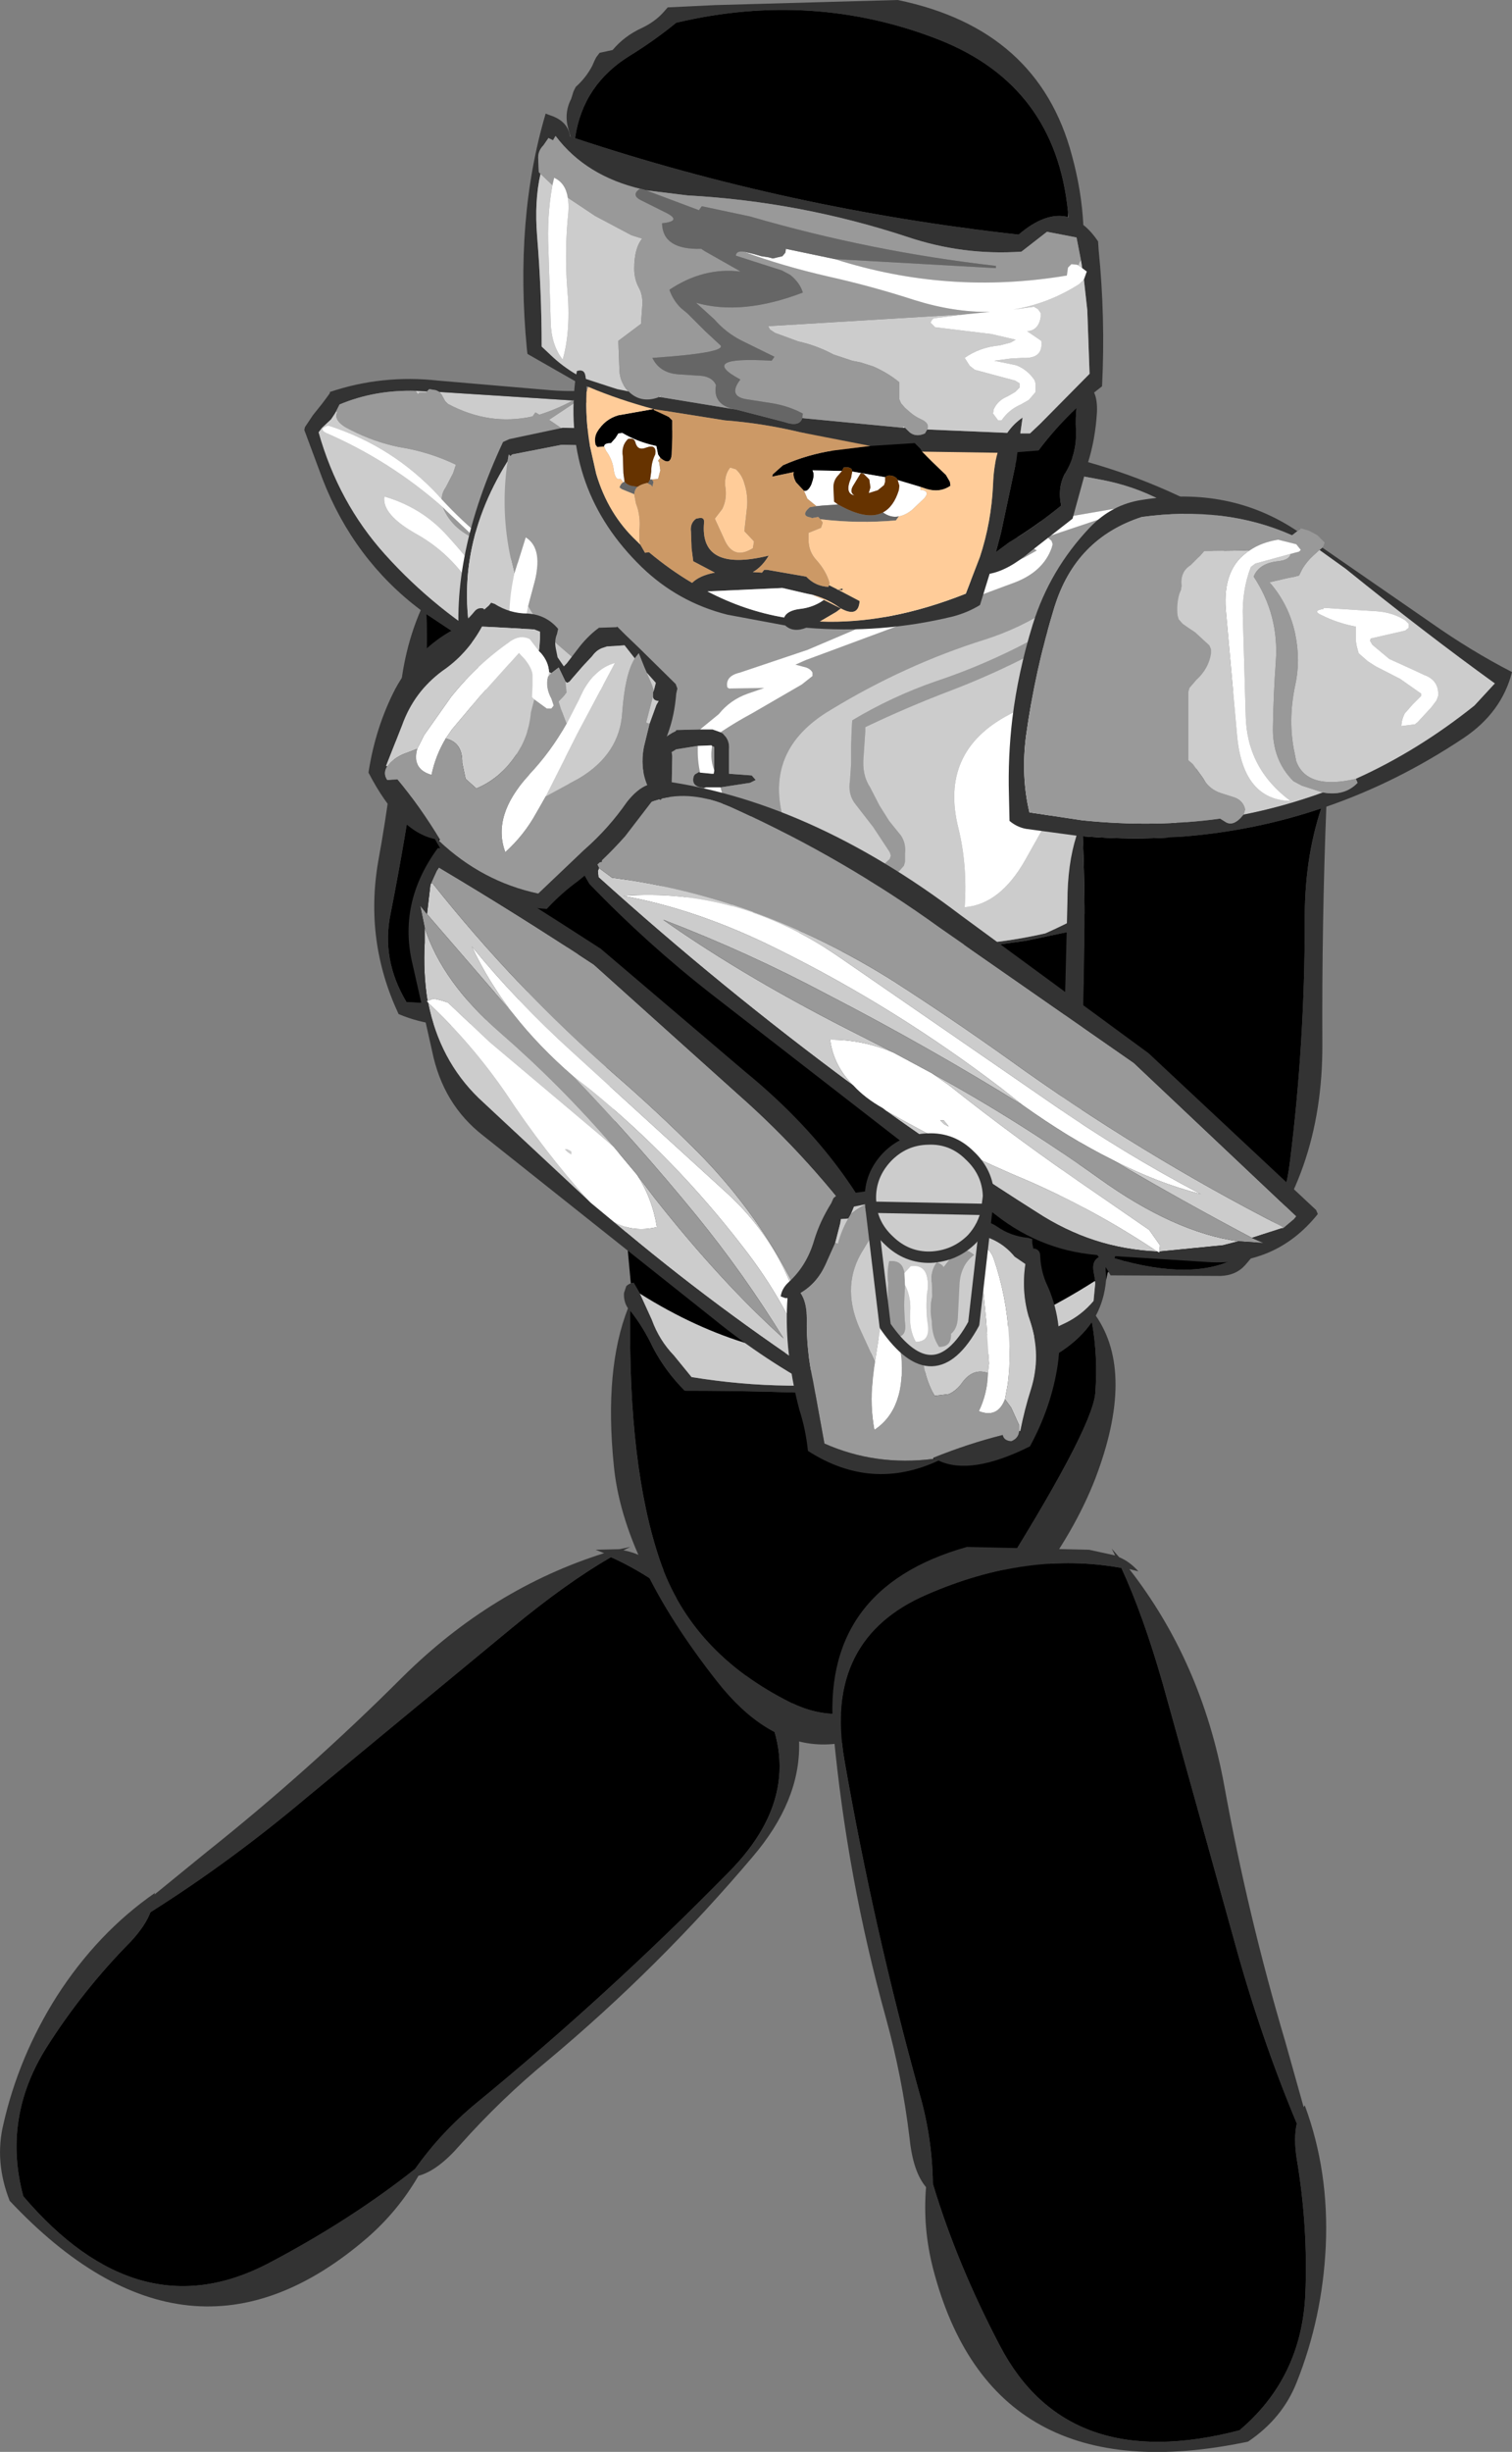
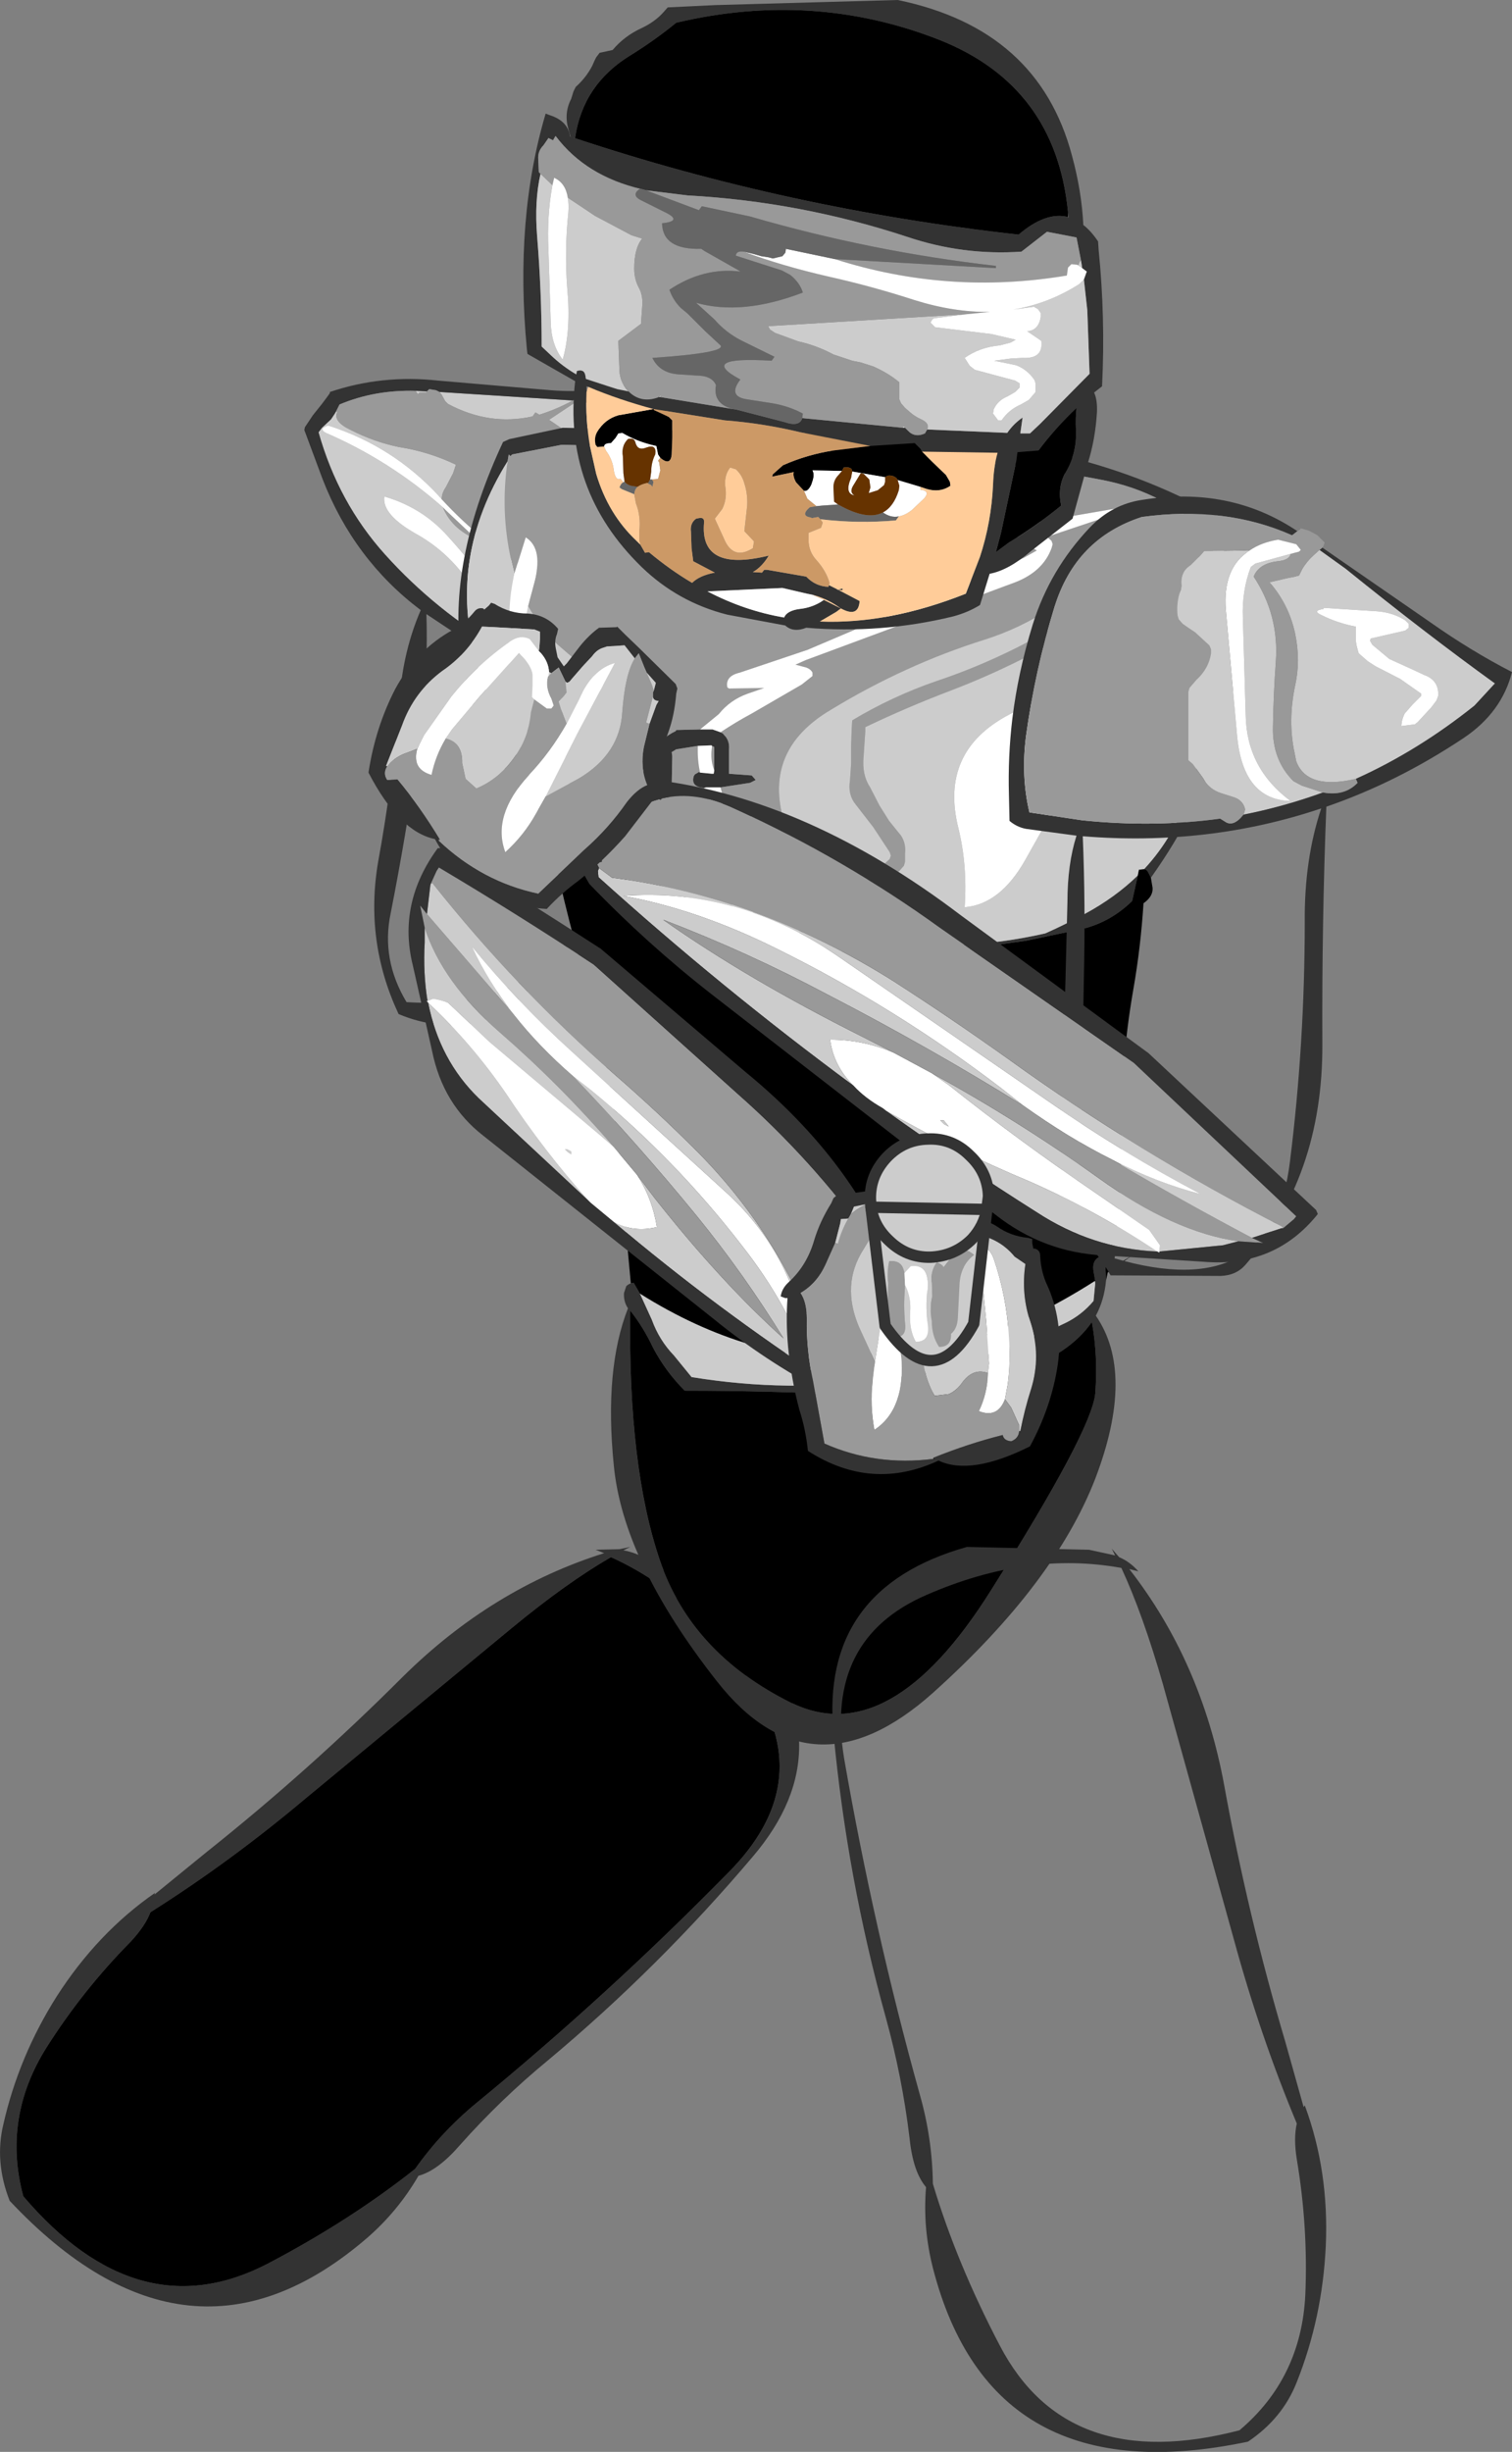
<svg xmlns="http://www.w3.org/2000/svg" height="215.8px" width="133.15px">
  <rect width="100%" height="100%" fill="#808080" stroke="none" />
  <g transform="matrix(1.0, 0.0, 0.0, 1.0, 54.05, 8.15)">
    <path d="M0.5 128.2 L-1.6 128.25 -0.85 128.55 Q-10.7 131.65 -18.55 139.4 -26.8 147.65 -35.85 154.85 L-40.45 158.6 -40.4 158.45 Q-45.45 161.95 -49.05 167.55 -52.4 172.85 -53.75 178.8 -54.55 182.1 -53.2 185.55 -37.4 202.35 -21.7 188.8 -19.0 186.45 -17.2 183.35 -15.5 182.9 -13.55 180.65 -9.95 176.6 -5.75 173.15 4.0 165.0 12.25 155.25 20.55 145.5 11.95 135.1 L3.0 129.15 Q2.0 128.5 0.85 128.3 L1.45 128.0 0.5 128.2 M-0.25 128.9 Q7.4 132.35 12.45 140.55 17.7 148.95 10.15 156.6 -0.45 167.4 -12.1 176.95 -15.2 179.5 -17.5 182.75 -23.25 187.3 -30.5 191.1 -41.9 197.0 -52.0 185.15 -53.85 178.25 -49.95 172.05 -46.75 167.0 -42.55 162.75 -41.25 161.35 -40.8 160.15 -33.75 155.7 -27.1 150.1 L-9.0 135.15 Q-4.15 131.15 -0.25 128.9" fill="#333333" fill-rule="evenodd" stroke="none" />
    <path d="M-0.25 128.9 Q-4.15 131.15 -9.0 135.15 L-27.1 150.1 Q-33.75 155.7 -40.8 160.15 -41.25 161.35 -42.55 162.75 -46.75 167.0 -49.95 172.05 -53.85 178.25 -52.0 185.15 -41.9 197.0 -30.5 191.1 -23.25 187.3 -17.5 182.75 -15.2 179.5 -12.1 176.95 -0.45 167.4 10.15 156.6 17.7 148.95 12.45 140.55 7.4 132.35 -0.25 128.9" fill="#000000" fill-rule="evenodd" stroke="none" />
    <path d="M-3.3 27.2 L3.35 27.85 Q3.1 29.75 3.45 31.6 4.15 36.25 3.6 41.0 2.9 47.25 -1.45 51.65 L-4.4 51.25 -4.25 50.95 Q-4.7 50.05 -5.65 49.7 L-7.45 48.65 Q-8.25 48.15 -9.1 47.8 -9.45 45.5 -10.7 43.9 -12.55 41.3 -14.75 38.9 -16.95 36.5 -20.2 35.55 -20.45 37.15 -17.3 38.9 -14.3 40.6 -12.4 43.65 -10.9 45.95 -9.95 48.55 L-7.95 49.7 -6.75 50.55 Q-8.35 49.95 -9.85 49.0 -15.7 45.6 -20.15 40.65 -24.25 36.1 -26.0 29.9 L-25.7 29.5 -24.9 28.75 -24.6 28.3 -24.45 28.05 -24.35 28.1 Q-24.75 28.95 -23.15 29.7 -21.1 30.75 -18.9 31.2 -16.3 31.6 -13.9 32.75 L-14.15 33.5 -14.8 34.75 Q-15.15 35.25 -15.15 35.8 L-15.45 35.45 Q-19.5 31.1 -25.15 29.3 -26.05 29.6 -25.35 29.95 -19.7 32.4 -15.05 36.5 -14.3 38.3 -12.35 39.2 L-12.15 39.25 -10.75 40.85 Q-6.35 45.8 -1.25 46.25 -3.85 44.1 -6.8 42.45 L-7.45 42.05 Q-6.5 42.3 -5.6 41.75 -3.7 41.25 -2.0 40.05 L-0.6 37.1 Q0.5 33.7 -2.0 31.55 -3.8 30.05 -5.7 28.8 L-3.3 27.2 M-16.45 26.3 L-16.5 26.3 -16.5 26.4 -17.1 26.4 -17.25 26.55 -17.45 26.25 -16.45 26.3 M-3.6 27.1 Q-5.1 27.9 -6.55 28.35 L-6.9 28.15 -7.15 28.5 Q-10.95 29.35 -14.6 27.4 L-14.85 27.15 -15.15 26.6 -15.35 26.35 -3.6 27.1" fill="#cccccc" fill-rule="evenodd" stroke="none" />
    <path d="M-4.4 51.25 L-1.45 51.65 Q2.9 47.25 3.6 41.0 4.15 36.25 3.45 31.6 3.1 29.75 3.35 27.85 L-3.3 27.2 -3.3 27.1 -3.3 26.95 -3.6 27.1 -15.35 26.35 -15.65 26.2 -16.25 26.1 -16.45 26.3 -17.45 26.25 Q-21.05 26.15 -24.15 27.45 L-24.45 28.05 -24.6 28.3 -24.9 28.75 -25.7 29.5 -26.0 29.9 Q-24.25 36.1 -20.15 40.65 -15.7 45.6 -9.85 49.0 -8.35 49.95 -6.75 50.55 L-6.1 51.0 Q-4.95 51.85 -4.4 51.25 M5.1 33.9 L4.85 38.75 Q4.6 43.2 2.8 47.3 3.45 55.7 1.05 64.4 -1.4 73.6 -8.2 79.7 -11.15 82.45 -15.2 82.05 -17.2 81.85 -18.95 81.1 -21.95 74.7 -20.75 67.7 -19.45 60.6 -18.85 53.15 -18.5 49.0 -17.0 45.55 -22.9 41.1 -25.65 34.0 L-27.25 29.7 -27.2 29.45 -26.5 28.4 -25.7 27.4 -25.25 26.8 -25.0 26.45 -25.0 26.35 Q-20.4 24.8 -15.45 25.35 L-5.5 26.2 Q-1.65 26.5 2.0 25.5 L2.35 25.8 2.55 26.0 3.0 26.15 3.65 26.4 4.05 26.55 Q4.75 28.2 4.95 29.8 5.3 31.95 5.1 33.9 M1.1 50.4 Q0.65 51.2 0.55 52.1 -4.6 53.55 -9.2 50.75 L-16.5 45.9 Q-16.3 51.8 -17.3 58.4 -18.3 65.4 -19.65 72.25 -20.5 76.3 -18.25 80.05 -2.9 81.1 -0.1 64.4 1.4 55.65 2.3 48.35 L1.1 50.4" fill="#333333" fill-rule="evenodd" stroke="none" />
    <path d="M-3.3 27.2 L-5.7 28.8 Q-3.8 30.05 -2.0 31.55 0.5 33.7 -0.6 37.1 L-2.0 40.05 Q-3.7 41.25 -5.6 41.75 -6.5 42.3 -7.45 42.05 -11.65 39.6 -15.15 35.8 -15.15 35.25 -14.8 34.75 L-14.15 33.5 -13.9 32.75 Q-16.3 31.6 -18.9 31.2 -21.1 30.75 -23.15 29.7 -24.75 28.95 -24.35 28.1 L-24.45 28.05 -24.15 27.45 Q-21.05 26.15 -17.45 26.25 L-17.25 26.55 -17.1 26.4 -16.5 26.4 -16.5 26.3 -16.45 26.3 -16.25 26.1 -15.65 26.2 -15.35 26.35 -15.15 26.6 -14.85 27.15 -14.6 27.4 Q-10.95 29.35 -7.15 28.5 L-6.9 28.15 -6.55 28.35 Q-5.1 27.9 -3.6 27.1 L-3.3 26.95 -3.3 27.1 -3.3 27.2 M-12.15 39.25 L-12.35 39.2 Q-14.3 38.3 -15.05 36.5 L-14.75 36.8 -12.15 39.25" fill="#999999" fill-rule="evenodd" stroke="none" />
    <path d="M-7.45 42.05 L-6.8 42.45 Q-3.85 44.1 -1.25 46.25 -6.35 45.8 -10.75 40.85 L-12.15 39.25 -14.75 36.8 -15.05 36.5 Q-19.7 32.4 -25.35 29.95 -26.05 29.6 -25.15 29.3 -19.5 31.1 -15.45 35.45 L-15.15 35.8 Q-11.65 39.6 -7.45 42.05 M-6.75 50.55 L-7.95 49.7 -9.95 48.55 Q-10.9 45.95 -12.4 43.65 -14.3 40.6 -17.3 38.9 -20.45 37.15 -20.2 35.55 -16.95 36.5 -14.75 38.9 -12.55 41.3 -10.7 43.9 -9.45 45.5 -9.1 47.8 -8.25 48.15 -7.45 48.65 L-5.65 49.7 Q-4.7 50.05 -4.25 50.95 L-4.4 51.25 Q-4.95 51.85 -6.1 51.0 L-6.75 50.55" fill="#ffffff" fill-rule="evenodd" stroke="none" />
-     <path d="M1.1 50.4 L2.3 48.35 Q1.4 55.65 -0.1 64.4 -2.9 81.1 -18.25 80.05 -20.5 76.3 -19.65 72.25 -18.3 65.4 -17.3 58.4 -16.3 51.8 -16.5 45.9 L-9.2 50.75 Q-4.6 53.55 0.55 52.1 0.65 51.2 1.1 50.4" fill="#000000" fill-rule="evenodd" stroke="none" />
    <path d="M53.35 39.9 L53.65 39.6 53.0 39.5 52.95 39.5 Q48.8 35.15 42.8 34.05 31.55 31.9 19.6 31.55 L-4.5 31.0 -4.6 31.0 -8.95 31.85 -9.1 32.0 -9.25 31.85 -9.35 32.45 Q-14.65 40.95 -12.1 50.05 -9.45 59.45 -2.6 65.35 L-2.45 65.75 Q-1.6 67.95 0.15 67.75 L0.1 67.4 Q3.0 69.4 6.55 70.9 L10.7 72.5 Q11.1 73.25 12.0 73.4 L12.45 73.3 12.45 73.1 16.65 74.45 Q16.0 73.8 16.5 73.0 L17.6 73.1 19.4 74.75 18.9 73.4 19.15 73.5 22.1 74.25 22.45 74.5 23.0 74.75 Q23.2 74.6 23.35 74.55 30.3 75.75 38.0 74.0 39.7 73.25 41.45 72.3 44.15 70.85 46.15 68.9 L45.65 71.15 Q43.75 73.0 41.3 73.6 L36.3 74.65 26.55 76.0 Q24.5 76.2 22.5 76.0 L18.15 75.2 Q8.4 73.85 0.25 68.7 L-3.65 65.9 Q-4.7 63.85 -6.25 62.4 L-5.95 63.85 Q-19.2 50.95 -9.75 30.75 L-9.2 30.5 -4.5 29.5 24.55 30.15 Q42.0 30.4 54.5 38.05 L54.95 38.8 55.35 39.8 55.85 40.55 56.15 40.85 Q55.25 41.7 55.3 42.85 55.8 57.2 47.3 69.1 L47.05 68.6 Q46.9 68.35 46.7 68.35 49.4 65.45 50.65 61.55 54.05 51.3 53.9 40.55 L53.35 39.9 M9.4 56.3 L9.6 56.4 9.9 56.75 Q10.2 57.2 10.15 57.8 L10.15 59.3 10.15 59.95 12.15 60.1 12.5 60.5 12.0 60.75 9.4 61.15 8.15 61.15 7.95 61.2 Q6.75 61.1 7.05 60.15 L7.15 60.0 7.5 59.8 7.6 59.85 8.65 59.95 8.8 59.95 8.85 59.65 8.85 58.75 8.85 57.6 8.65 57.5 8.6 57.45 7.4 57.5 5.5 57.8 5.1 58.05 5.15 58.4 5.1 61.1 4.4 64.25 Q4.1 65.15 4.1 66.05 L4.2 66.2 Q8.0 65.25 8.5 67.05 L8.35 67.25 Q5.35 69.15 3.25 67.65 L2.95 66.95 Q2.55 64.95 2.85 63.15 3.1 61.4 3.6 59.7 L3.85 57.45 4.05 57.15 4.75 56.6 5.15 56.35 5.45 56.2 5.5 56.1 7.6 56.05 8.7 56.05 9.4 56.3 M9.8 62.6 L10.6 62.75 12.5 63.3 12.5 63.5 12.0 63.75 10.0 63.95 9.35 63.95 8.7 63.9 Q7.45 63.7 6.65 62.9 6.25 62.55 7.0 62.45 L7.0 62.35 8.4 62.45 9.1 62.5 9.8 62.6 M43.35 104.55 Q43.2 106.25 42.45 107.65 45.95 112.7 42.4 122.0 38.8 131.25 28.1 140.85 17.4 150.4 9.1 139.85 0.8 129.3 0.0 120.8 -0.85 112.35 1.25 107.0 0.85 106.4 0.9 105.65 L1.1 105.05 Q1.25 104.9 1.5 104.8 L1.75 104.75 2.3 105.7 3.35 108.0 Q4.0 109.8 5.3 111.15 L6.85 113.05 Q24.0 115.85 39.75 108.3 41.2 107.6 42.25 106.35 L42.4 104.8 42.4 104.6 42.25 103.75 Q42.05 102.5 43.25 102.35 L43.35 104.55 M21.6 114.65 Q13.9 114.25 6.25 114.25 4.55 112.55 3.45 110.45 2.6 108.65 1.45 107.2 1.25 120.9 4.05 129.15 6.85 137.35 15.6 141.7 24.3 146.0 33.2 131.85 42.1 117.75 42.4 114.5 42.65 111.2 42.1 108.2 40.2 111.0 35.55 112.65 28.85 115.0 21.6 114.65" fill="#333333" fill-rule="evenodd" stroke="none" />
    <path d="M-9.35 32.45 L-9.25 31.85 -9.1 32.0 -8.95 31.85 -4.6 31.0 -4.5 31.0 19.6 31.55 Q31.55 31.9 42.8 34.05 48.8 35.15 52.95 39.5 L53.0 39.5 53.65 39.6 53.35 39.9 Q51.55 41.4 48.7 41.15 L43.4 41.05 Q38.95 46.15 32.65 48.15 25.65 50.35 19.15 54.3 12.25 58.35 15.7 66.05 L18.9 73.4 19.4 74.75 17.6 73.1 16.5 73.0 Q16.0 73.8 16.65 74.45 L12.45 73.1 Q12.2 71.2 11.15 68.95 L10.35 66.75 Q10.05 65.95 10.05 64.95 L10.0 63.95 12.0 63.75 12.5 63.5 12.5 63.3 10.6 62.75 9.8 62.6 9.4 61.15 12.0 60.75 12.5 60.5 12.15 60.1 10.15 59.95 10.15 59.3 10.15 57.8 Q10.2 57.2 9.9 56.75 L9.6 56.4 9.4 56.3 Q10.75 55.4 12.15 54.65 L16.55 52.1 17.5 51.35 17.5 51.05 Q17.35 50.75 16.95 50.6 L16.0 50.35 16.9 49.95 35.35 43.1 Q37.8 42.15 38.55 40.1 L38.65 39.75 38.55 39.45 38.15 39.1 46.5 36.3 46.0 36.3 35.25 38.15 Q35.05 38.2 34.9 38.4 L35.05 38.7 35.8 39.35 36.85 40.05 37.25 40.3 36.1 40.95 17.05 49.05 11.1 51.05 Q9.8 51.35 10.0 52.35 L10.15 52.45 13.25 52.4 11.8 52.9 Q10.25 53.45 9.25 54.7 L7.6 56.05 5.5 56.1 5.45 56.2 5.15 56.35 4.75 56.6 4.05 57.15 3.85 57.45 3.6 59.7 Q3.1 61.4 2.85 63.15 2.55 64.95 2.95 66.95 L3.25 67.65 Q5.35 69.15 8.35 67.25 L8.5 67.05 Q8.0 65.25 4.2 66.2 L4.1 66.05 Q4.1 65.15 4.4 64.25 L5.1 61.1 5.15 58.4 5.1 58.05 5.5 57.8 7.4 57.5 Q7.35 58.7 7.6 59.85 L7.5 59.8 7.15 60.0 7.05 60.15 Q6.75 61.1 7.95 61.2 L8.4 62.45 7.0 62.35 7.0 62.45 Q6.25 62.55 6.65 62.9 7.45 63.7 8.7 63.9 L8.85 64.85 9.05 66.75 Q9.25 68.25 9.85 69.6 L10.5 71.8 10.7 72.5 6.55 70.9 Q3.0 69.4 0.1 67.4 L0.15 67.75 Q-1.6 67.95 -2.45 65.75 L-2.6 65.35 Q-3.65 62.6 -4.1 59.65 -4.6 56.45 -4.6 53.05 L-2.6 52.75 Q-0.35 52.85 -1.0 52.0 L-5.0 48.55 Q-6.55 47.0 -7.55 45.2 L-7.05 43.3 Q-6.15 40.15 -7.75 39.15 L-8.75 42.35 -9.05 41.1 Q-10.0 36.8 -9.35 32.45 M23.35 74.55 Q23.2 74.6 23.0 74.75 L22.45 74.5 22.1 74.25 21.6 73.5 21.4 72.05 21.35 71.3 Q21.3 70.75 21.6 70.25 21.95 69.5 22.6 69.05 L24.3 67.45 24.4 67.15 24.3 66.85 22.85 64.65 21.3 62.65 Q20.6 61.8 20.8 60.55 L20.9 59.05 20.9 57.55 20.95 56.0 21.0 55.25 Q24.5 53.15 28.4 51.8 34.55 49.75 40.2 46.2 46.0 42.65 52.5 41.85 L52.55 41.95 52.85 42.05 53.1 42.3 53.3 42.65 53.5 43.0 53.6 43.35 53.65 43.7 53.65 44.1 53.6 44.45 53.4 44.9 Q48.5 42.2 41.55 46.7 36.0 50.2 29.75 52.6 25.8 54.1 22.15 55.85 L22.15 56.2 22.0 58.45 Q21.85 60.05 22.55 61.1 L23.4 62.75 24.25 64.1 25.3 65.4 Q25.75 66.1 25.65 66.95 L25.65 67.7 25.55 68.05 25.15 68.5 24.5 69.0 24.0 69.45 23.3 69.95 22.8 70.4 22.65 70.8 22.65 71.15 22.65 71.55 22.65 72.3 22.65 72.65 22.8 72.95 23.35 73.7 23.6 74.05 23.55 74.3 23.35 74.55 M8.65 57.5 L8.85 57.6 8.85 58.75 8.85 59.65 Q8.55 58.9 8.6 58.05 L8.65 57.5" fill="#999999" fill-rule="evenodd" stroke="none" />
    <path d="M53.35 39.9 L53.9 40.55 Q54.05 51.3 50.65 61.55 49.4 65.45 46.7 68.35 L46.25 68.4 46.15 68.9 Q44.15 70.85 41.45 72.3 39.7 73.25 38.0 74.0 30.3 75.75 23.35 74.55 L23.55 74.3 23.6 74.05 23.35 73.7 22.8 72.95 22.65 72.65 22.65 72.3 22.65 71.55 22.65 71.15 22.65 70.8 22.8 70.4 23.3 69.95 24.0 69.45 24.5 69.0 25.15 68.5 25.55 68.05 25.65 67.7 25.65 66.95 Q25.75 66.1 25.3 65.4 L24.25 64.1 23.4 62.75 22.55 61.1 Q21.85 60.05 22.0 58.45 L22.15 56.2 22.15 55.85 Q25.8 54.1 29.75 52.6 36.0 50.2 41.55 46.7 48.5 42.2 53.4 44.9 L53.6 44.45 53.65 44.1 53.65 43.7 53.6 43.35 53.5 43.0 53.3 42.65 53.1 42.3 52.85 42.05 52.55 41.95 52.5 41.85 Q46.0 42.65 40.2 46.2 34.55 49.75 28.4 51.8 24.5 53.15 21.0 55.25 L20.95 56.0 20.9 57.55 20.9 59.05 20.8 60.55 Q20.6 61.8 21.3 62.65 L22.85 64.65 24.3 66.85 24.4 67.15 24.3 67.45 22.6 69.05 Q21.95 69.5 21.6 70.25 21.3 70.75 21.35 71.3 L21.4 72.05 21.6 73.5 22.1 74.25 19.15 73.5 18.9 73.4 15.7 66.05 Q12.25 58.35 19.15 54.3 25.65 50.35 32.65 48.15 38.95 46.15 43.4 41.05 L48.7 41.15 Q51.55 41.4 53.35 39.9 M-2.6 65.35 Q-9.45 59.45 -12.1 50.05 -14.65 40.95 -9.35 32.45 -10.0 36.8 -9.05 41.1 L-8.75 42.35 Q-9.25 44.5 -9.2 46.85 L-9.25 54.7 Q-9.35 57.75 -7.35 57.85 -8.0 54.4 -8.05 50.8 -8.1 47.95 -7.55 45.2 -6.55 47.0 -5.0 48.55 L-1.0 52.0 Q-0.35 52.85 -2.6 52.75 L-4.6 53.05 Q-4.6 56.45 -4.1 59.65 -3.65 62.6 -2.6 65.35 M45.5 49.35 Q40.2 51.9 34.8 54.75 28.65 58.0 30.35 64.75 31.15 68.0 30.9 71.7 34.0 71.45 36.2 67.6 L39.8 61.2 44.75 51.7 Q45.7 51.05 46.8 50.5 L46.9 50.2 Q46.55 49.8 46.0 49.6 L45.5 49.35 M42.4 104.8 L42.25 106.35 Q41.2 107.6 39.75 108.3 24.0 115.85 6.85 113.05 L5.3 111.15 Q4.0 109.8 3.35 108.0 L2.3 105.7 Q21.6 117.85 42.35 104.6 L42.4 104.8" fill="#cccccc" fill-rule="evenodd" stroke="none" />
    <path d="M12.45 73.1 L12.45 73.3 12.0 73.4 Q11.1 73.25 10.7 72.5 L10.5 71.8 9.85 69.6 Q9.25 68.25 9.05 66.75 L8.85 64.85 8.7 63.9 9.35 63.95 10.0 63.95 10.05 64.95 Q10.05 65.95 10.35 66.75 L11.15 68.95 Q12.2 71.2 12.45 73.1 M-8.75 42.35 L-7.75 39.15 Q-6.15 40.15 -7.05 43.3 L-7.55 45.2 Q-8.1 47.95 -8.05 50.8 -8.0 54.4 -7.35 57.85 -9.35 57.75 -9.25 54.7 L-9.2 46.85 Q-9.25 44.5 -8.75 42.35 M7.6 56.05 L9.25 54.7 Q10.25 53.45 11.8 52.9 L13.25 52.4 10.15 52.45 10.0 52.35 Q9.8 51.35 11.1 51.05 L17.05 49.05 36.1 40.95 37.25 40.3 36.85 40.05 35.8 39.35 35.05 38.7 34.9 38.4 Q35.05 38.2 35.25 38.15 L46.0 36.3 46.5 36.3 38.15 39.1 38.55 39.45 38.65 39.75 38.55 40.1 Q37.8 42.15 35.35 43.1 L16.9 49.95 16.0 50.35 16.95 50.6 Q17.35 50.75 17.5 51.05 L17.5 51.35 16.55 52.1 12.15 54.65 Q10.75 55.4 9.4 56.3 L8.7 56.05 7.6 56.05 M9.4 61.15 L9.8 62.6 9.1 62.5 8.4 62.45 7.95 61.2 8.15 61.15 9.4 61.15 M45.5 49.35 L46.0 49.6 Q46.55 49.8 46.9 50.2 L46.8 50.5 Q45.7 51.05 44.75 51.7 L39.8 61.2 36.2 67.6 Q34.0 71.45 30.9 71.7 31.15 68.0 30.35 64.75 28.65 58.0 34.8 54.75 40.2 51.9 45.5 49.35 M7.4 57.5 L8.6 57.45 8.65 57.5 8.6 58.05 Q8.55 58.9 8.85 59.65 L8.8 59.95 8.65 59.95 7.6 59.85 Q7.35 58.7 7.4 57.5" fill="#ffffff" fill-rule="evenodd" stroke="none" />
    <path d="M46.7 68.35 Q46.9 68.35 47.05 68.6 L47.3 69.1 47.45 70.0 Q47.5 70.75 46.65 71.35 46.4 75.25 45.75 78.95 44.6 85.55 44.7 92.2 44.8 98.45 43.6 103.6 44.6 103.0 45.65 102.35 L43.5 103.85 43.35 104.55 43.25 102.35 Q42.05 102.5 42.25 103.75 L42.4 104.6 42.35 104.6 Q21.6 117.85 2.3 105.7 L1.75 104.75 1.5 104.8 0.65 95.55 Q-0.05 86.7 -2.35 78.65 -4.55 71.05 -5.95 63.85 L-6.25 62.4 Q-4.7 63.85 -3.65 65.9 L0.25 68.7 Q8.4 73.85 18.15 75.2 L22.5 76.0 Q24.5 76.2 26.55 76.0 L36.3 74.65 41.3 73.6 Q43.75 73.0 45.65 71.15 L46.15 68.9 46.25 68.4 46.7 68.35 M21.6 114.65 Q28.85 115.0 35.55 112.65 40.2 111.0 42.1 108.2 42.65 111.2 42.4 114.5 42.1 117.75 33.2 131.85 24.3 146.0 15.6 141.7 6.85 137.35 4.05 129.15 1.25 120.9 1.45 107.2 2.6 108.65 3.45 110.45 4.55 112.55 6.25 114.25 13.9 114.25 21.6 114.65" fill="#000000" fill-rule="evenodd" stroke="none" />
    <path d="M42.65 13.1 Q42.05 12.2 41.35 11.65 41.2 8.65 40.35 5.55 37.4 -5.6 25.0 -8.15 L8.9 -7.7 4.75 -7.5 4.4 -7.1 Q3.65 -6.25 2.5 -5.7 0.95 -5.0 -0.1 -3.75 L-1.25 -3.5 -1.55 -3.1 -1.7 -2.8 -1.9 -2.35 Q-2.45 -1.3 -3.35 -0.5 L-3.55 -0.1 -3.75 0.55 Q-4.4 1.8 -4.0 3.2 L-3.8 3.9 -3.85 3.85 Q-4.05 2.5 -5.6 2.0 L-6.0 1.85 Q-8.75 11.15 -7.65 22.6 L-7.6 23.0 -3.4 25.4 Q-4.5 35.0 2.45 41.75 5.65 44.85 10.0 45.95 L15.1 46.9 Q15.8 47.55 16.95 47.1 23.55 47.65 29.9 46.1 31.2 45.75 32.25 45.1 L33.1 42.35 Q34.75 42.05 36.75 40.35 L40.4 37.5 41.75 32.6 Q42.4 30.55 42.55 28.15 42.6 27.05 42.3 26.4 L43.0 25.85 Q43.3 19.8 42.7 13.85 L42.65 13.1 M40.0 10.5 L40.05 11.0 40.0 10.95 Q38.05 10.45 35.65 12.5 15.35 10.25 -3.45 4.0 L-3.5 4.0 -3.4 3.95 Q-2.7 -0.75 1.5 -3.3 3.6 -4.6 5.5 -6.15 17.55 -9.0 28.65 -4.65 38.9 -0.6 40.0 10.5 M41.15 14.8 L41.25 15.45 41.65 15.75 41.4 16.45 41.7 19.15 41.9 24.75 37.55 29.15 36.65 30.0 35.8 30.0 36.0 28.6 Q35.2 29.15 34.65 29.95 L27.6 29.65 27.4 30.0 Q26.5 30.4 25.9 29.75 L25.65 29.5 25.45 29.5 16.6 28.65 Q16.35 29.45 15.05 29.0 L10.8 27.9 10.5 27.85 4.1 26.8 3.95 26.8 3.85 26.85 Q2.35 27.35 1.3 26.3 L0.3 26.1 -2.45 25.2 -2.5 24.9 Q-2.6 24.3 -3.25 24.5 L-3.3 24.8 Q-4.5 24.1 -5.5 23.15 L-6.35 22.35 Q-6.35 17.5 -6.75 12.65 -7.0 9.55 -6.45 7.15 L-6.6 7.0 -6.65 5.85 Q-6.7 5.15 -6.2 4.65 L-5.75 4.0 -5.35 4.2 -5.15 3.85 -5.1 3.8 -5.1 3.85 Q-2.45 7.35 2.45 8.5 L2.5 8.5 2.85 8.6 6.5 9.05 Q16.45 9.6 25.85 12.7 30.75 14.35 35.9 14.0 L38.15 12.25 40.75 12.75 41.15 14.8 M-2.4 26.35 L-2.4 25.85 -2.25 25.9 Q0.5 27.05 3.5 27.85 L9.8 28.85 Q13.1 29.1 16.45 29.9 L22.6 31.1 26.5 30.85 27.0 31.35 27.15 31.6 33.8 31.7 Q33.45 32.95 33.4 34.5 33.25 37.8 32.25 40.85 L31.0 44.1 Q24.2 46.8 18.15 46.55 L19.6 45.7 20.0 45.4 19.5 45.15 18.5 44.65 18.2 44.85 Q17.35 45.35 16.35 45.45 15.25 45.6 15.0 46.2 11.5 45.6 8.25 43.9 L14.85 43.6 17.0 44.1 17.5 44.2 Q18.6 44.5 19.55 45.1 L20.0 45.4 Q21.55 46.25 21.65 44.75 L19.75 43.75 19.7 43.75 19.65 43.7 18.95 43.35 18.9 43.5 Q17.75 43.45 16.95 42.6 L13.5 42.0 13.25 42.0 13.05 42.25 12.25 42.2 Q13.05 41.75 13.65 40.75 7.55 42.25 7.95 37.85 8.0 37.35 7.5 37.45 L7.25 37.5 Q6.7 37.9 6.8 38.65 L6.85 40.1 7.0 41.25 8.9 42.25 Q7.55 42.5 6.9 43.15 4.95 42.0 3.1 40.45 L2.75 40.5 2.35 39.8 2.0 39.45 Q-0.5 37.1 -1.55 33.55 L-2.1 31.1 Q-2.5 28.8 -2.4 26.35 M35.55 31.65 L37.4 31.5 Q38.9 29.5 40.75 27.75 40.65 28.65 40.7 29.65 40.8 31.7 39.8 33.4 39.05 34.7 39.4 36.35 37.2 38.15 34.8 39.6 L33.65 40.45 34.1 38.75 35.45 32.4 35.55 31.65 M19.75 43.75 L20.15 43.8 20.15 43.65 19.75 43.75" fill="#333333" fill-rule="evenodd" stroke="none" />
    <path d="M40.0 10.95 L40.0 10.5 Q38.9 -0.6 28.65 -4.65 17.55 -9.0 5.5 -6.15 3.6 -4.6 1.5 -3.3 -2.7 -0.75 -3.4 3.95 L-3.45 4.0 Q15.35 10.25 35.65 12.5 38.05 10.45 40.0 10.95 M27.15 31.6 L27.0 31.35 26.5 30.85 22.6 31.1 19.35 31.5 Q17.05 31.85 14.9 32.8 L14.0 33.6 13.95 33.8 15.85 33.4 Q15.75 33.75 16.05 34.3 L16.75 35.05 Q17.1 35.15 17.4 34.5 L17.5 34.2 Q17.7 33.6 17.5 33.25 L20.1 33.3 20.25 33.0 Q21.0 32.9 21.0 33.35 L23.9 33.85 Q24.1 33.7 24.25 33.7 24.7 33.7 24.95 34.0 L25.0 34.1 27.0 34.7 27.3 34.8 Q28.65 35.3 29.65 34.6 L29.6 34.25 29.25 33.65 28.05 32.5 27.15 31.6 M3.5 27.85 L0.4 28.4 Q-0.8 28.75 -1.45 29.85 -1.75 30.35 -1.6 31.0 L-1.45 31.2 -0.85 31.15 Q-0.85 30.85 -0.25 30.85 L0.15 30.4 0.4 30.0 0.75 29.95 Q2.1 30.75 3.75 31.1 L3.9 31.85 4.1 32.15 Q5.0 32.9 5.1 31.85 L5.15 30.35 5.15 29.25 5.15 28.85 4.85 28.55 4.0 28.15 3.55 27.95 3.5 27.85 M35.55 31.65 L35.45 32.4 34.1 38.75 33.65 40.45 34.8 39.6 Q37.2 38.15 39.4 36.35 39.05 34.7 39.8 33.4 40.8 31.7 40.7 29.65 40.65 28.65 40.75 27.75 38.9 29.5 37.4 31.5 L35.55 31.65" fill="#000000" fill-rule="evenodd" stroke="none" />
    <path d="M41.15 14.8 L41.05 14.85 40.9 15.2 41.25 15.45 41.15 14.8 M31.1 19.5 L13.7 20.55 13.6 20.55 13.75 20.85 14.2 21.15 16.25 21.9 Q17.85 22.25 19.35 23.05 L21.0 23.6 21.75 23.75 22.85 24.1 Q24.2 24.7 25.15 25.5 L25.15 26.25 25.15 26.6 25.15 27.0 25.3 27.35 25.65 27.75 26.05 28.1 Q26.5 28.5 27.05 28.75 27.85 29.1 27.6 29.65 L34.65 29.95 Q35.2 29.15 36.0 28.6 L35.8 30.0 36.65 30.0 37.55 29.15 41.9 24.75 41.7 19.15 41.4 16.45 41.0 16.85 Q38.25 18.6 35.15 19.1 L37.0 18.85 37.35 19.05 37.6 19.4 37.6 19.75 Q37.4 20.95 36.4 21.0 L36.55 21.1 37.65 21.85 Q37.85 23.45 36.0 23.35 L35.0 23.4 33.5 23.6 34.25 23.75 35.45 24.0 Q36.45 24.4 37.05 25.3 L37.15 25.6 37.15 26.35 36.55 27.05 35.85 27.45 Q34.8 27.9 34.15 28.85 L33.85 28.85 33.4 28.25 33.45 27.9 Q33.8 27.1 34.65 26.75 L35.35 26.35 35.75 25.95 35.75 25.6 35.35 25.35 31.8 24.4 31.35 24.05 30.9 23.35 Q32.25 22.4 34.0 22.25 L34.95 22.0 35.4 21.75 33.25 21.25 28.3 20.65 27.9 20.25 Q28.05 19.85 28.3 19.85 L31.1 19.5 M25.65 29.5 L25.5 29.35 25.45 29.5 25.65 29.5 M1.3 26.3 L1.2 26.2 Q0.55 25.45 0.5 24.5 L0.4 21.85 1.4 21.1 2.4 20.35 2.5 18.9 Q2.6 17.95 2.25 17.25 1.8 16.45 1.8 15.5 1.8 13.7 2.5 12.85 L1.55 12.55 -1.65 10.85 -4.05 9.25 Q-3.95 9.8 -4.0 10.55 -4.35 13.85 -4.1 17.2 -3.75 20.9 -4.5 23.5 -5.5 22.2 -5.55 20.25 L-5.75 13.9 Q-5.9 10.85 -5.4 8.15 L-6.45 7.15 Q-7.0 9.55 -6.75 12.65 -6.35 17.5 -6.35 22.35 L-5.5 23.15 Q-4.5 24.1 -3.3 24.8 L-3.25 24.5 Q-2.6 24.3 -2.5 24.9 L-2.45 25.2 0.3 26.1 1.3 26.3 M3.95 26.8 L4.1 26.8 4.15 26.6 3.95 26.8" fill="#cccccc" fill-rule="evenodd" stroke="none" />
    <path d="M40.9 15.2 L41.05 14.85 41.15 14.8 40.75 12.75 38.15 12.25 35.9 14.0 Q30.75 14.35 25.85 12.7 16.45 9.6 6.5 9.05 L2.85 8.6 3.1 8.7 7.5 10.35 7.75 10.0 12.0 10.9 Q22.65 14.0 33.65 15.25 L33.65 15.45 19.45 14.65 Q29.45 17.85 39.9 16.1 L39.95 15.75 40.0 15.4 40.3 15.1 40.8 15.15 40.9 15.2 M11.45 14.0 Q10.8 13.9 10.75 14.35 L12.3 14.85 14.8 15.65 15.55 16.05 Q16.4 16.75 16.65 17.6 11.3 19.65 7.25 18.5 L8.85 19.95 Q9.85 21.1 11.2 21.8 L14.15 23.25 13.9 23.6 Q7.3 23.2 11.15 25.25 10.0 26.75 11.75 27.0 L14.0 27.35 Q15.45 27.6 16.65 28.25 L16.6 28.65 25.45 29.5 25.5 29.35 25.65 29.5 25.9 29.75 Q26.5 30.4 27.4 30.0 L27.6 29.65 Q27.85 29.1 27.05 28.75 26.5 28.5 26.05 28.1 L25.65 27.75 25.3 27.35 25.15 27.0 25.15 26.6 25.15 26.25 25.15 25.5 Q24.2 24.7 22.85 24.1 L21.75 23.75 21.0 23.6 19.35 23.05 Q17.85 22.25 16.25 21.9 L14.2 21.15 13.75 20.85 13.6 20.55 13.7 20.55 31.1 19.5 33.15 19.3 Q29.95 19.35 26.45 18.25 22.75 17.05 18.95 16.2 14.8 15.25 11.45 14.0 M10.5 27.85 Q8.7 27.4 9.0 25.75 8.65 24.9 7.25 24.9 L5.75 24.8 Q4.05 24.7 3.4 23.35 9.9 22.9 9.4 22.25 L8.05 21.0 6.5 19.45 5.9 18.95 Q5.2 18.25 4.9 17.35 7.9 15.35 11.15 15.75 L11.0 15.65 8.0 13.95 7.7 13.75 Q4.3 13.85 4.25 11.5 6.15 11.3 4.45 10.5 L2.45 9.5 Q1.5 9.05 2.25 8.5 L2.45 8.5 Q-2.45 7.35 -5.1 3.85 L-5.15 3.85 -5.35 4.2 -5.75 4.0 -6.2 4.65 Q-6.7 5.15 -6.65 5.85 L-6.6 7.0 -6.45 7.15 -5.4 8.15 -5.25 7.5 Q-4.25 7.95 -4.05 9.25 L-1.65 10.85 1.55 12.55 2.5 12.85 Q1.8 13.7 1.8 15.5 1.8 16.45 2.25 17.25 2.6 17.95 2.5 18.9 L2.4 20.35 1.4 21.1 0.4 21.85 0.5 24.5 Q0.55 25.45 1.2 26.2 L1.3 26.3 Q2.35 27.35 3.85 26.85 L3.95 26.8 4.15 26.6 4.1 26.8 10.5 27.85" fill="#999999" fill-rule="evenodd" stroke="none" />
    <path d="M41.25 15.45 L40.9 15.2 40.8 15.15 40.3 15.1 40.0 15.4 39.95 15.75 39.9 16.1 Q29.45 17.85 19.45 14.65 L15.15 13.75 15.15 13.85 15.1 14.1 14.85 14.4 14.0 14.6 13.65 14.5 13.0 14.4 12.3 14.2 11.45 14.0 Q14.8 15.25 18.95 16.2 22.75 17.05 26.45 18.25 29.95 19.35 33.15 19.3 L31.1 19.5 28.3 19.85 Q28.05 19.85 27.9 20.25 L28.3 20.65 33.25 21.25 35.4 21.75 34.95 22.0 34.0 22.25 Q32.25 22.4 30.9 23.35 L31.35 24.05 31.8 24.4 35.35 25.35 35.75 25.6 35.75 25.95 35.35 26.35 34.65 26.75 Q33.8 27.1 33.45 27.9 L33.4 28.25 33.85 28.85 34.15 28.85 Q34.8 27.9 35.85 27.45 L36.55 27.05 37.15 26.35 37.15 25.6 37.05 25.3 Q36.45 24.4 35.45 24.0 L34.25 23.75 33.5 23.6 35.0 23.4 36.0 23.35 Q37.85 23.45 37.65 21.85 L36.55 21.1 36.4 21.0 Q37.4 20.95 37.6 19.75 L37.6 19.4 37.35 19.05 37.0 18.85 35.15 19.1 Q38.25 18.6 41.0 16.85 L41.4 16.45 41.65 15.75 41.25 15.45 M-4.05 9.25 Q-4.25 7.95 -5.25 7.5 L-5.4 8.15 Q-5.9 10.85 -5.75 13.9 L-5.55 20.25 Q-5.5 22.2 -4.5 23.5 -3.75 20.9 -4.1 17.2 -4.35 13.85 -4.0 10.55 -3.95 9.8 -4.05 9.25 M17.5 44.2 L17.0 44.1 14.85 43.6 8.25 43.9 Q11.5 45.6 15.0 46.2 15.25 45.6 16.35 45.45 17.35 45.35 18.2 44.85 L18.5 44.65 17.5 44.2 M-0.85 31.15 L-0.7 31.5 Q-0.1 32.3 0.0 33.25 0.15 34.15 0.55 34.0 L0.6 34.0 0.85 34.3 0.95 34.25 0.85 33.5 0.8 32.0 Q0.65 31.1 1.25 30.5 1.8 30.35 1.9 30.8 2.1 31.55 2.85 31.25 3.8 30.9 3.65 31.85 3.3 32.55 3.3 33.35 L3.2 34.05 3.3 34.05 3.9 34.0 4.1 33.25 4.0 32.55 3.9 32.4 4.1 32.15 3.9 31.85 3.75 31.1 Q2.1 30.75 0.75 29.95 L0.4 30.0 0.15 30.4 -0.25 30.85 Q-0.85 30.85 -0.85 31.15 M16.75 35.05 L17.05 35.75 17.85 36.4 18.35 36.35 19.75 36.25 19.4 36.0 19.35 34.85 Q19.3 34.15 19.8 33.65 L20.1 33.3 17.5 33.25 Q17.7 33.6 17.5 34.2 L17.4 34.5 Q17.1 35.15 16.75 35.05 M21.0 33.35 L20.9 33.9 Q20.3 35.3 21.2 35.45 20.75 35.2 21.05 34.65 L21.75 33.5 22.0 33.55 22.5 34.05 22.6 34.75 22.45 35.25 23.25 35.0 23.8 34.55 23.9 34.25 23.9 33.85 21.0 33.35 M25.0 34.1 L25.15 34.6 25.1 35.0 Q24.65 36.45 23.7 36.95 24.4 37.45 25.1 37.3 25.7 37.2 26.3 36.7 L27.35 35.7 Q27.9 35.05 27.0 34.95 L27.0 34.85 27.0 34.7 25.0 34.1" fill="#ffffff" fill-rule="evenodd" stroke="none" />
    <path d="M19.45 14.65 L33.65 15.45 33.65 15.25 Q22.65 14.0 12.0 10.9 L7.75 10.0 7.5 10.35 3.1 8.7 2.85 8.6 2.5 8.5 2.45 8.5 2.25 8.5 Q1.5 9.05 2.45 9.5 L4.45 10.5 Q6.15 11.3 4.25 11.5 4.3 13.85 7.7 13.75 L8.0 13.95 11.0 15.65 11.15 15.75 Q7.9 15.35 4.9 17.35 5.2 18.25 5.9 18.95 L6.5 19.45 8.05 21.0 9.4 22.25 Q9.9 22.9 3.4 23.35 4.05 24.7 5.75 24.8 L7.25 24.9 Q8.65 24.9 9.0 25.75 8.7 27.4 10.5 27.85 L10.8 27.9 15.05 29.0 Q16.35 29.45 16.6 28.65 L16.65 28.25 Q15.45 27.6 14.0 27.35 L11.75 27.0 Q10.0 26.75 11.15 25.25 7.3 23.2 13.9 23.6 L14.15 23.25 11.2 21.8 Q9.85 21.1 8.85 19.95 L7.25 18.5 Q11.3 19.65 16.65 17.6 16.4 16.75 15.55 16.05 L14.8 15.65 12.3 14.85 10.75 14.35 Q10.8 13.9 11.45 14.0 L12.3 14.2 13.0 14.4 13.65 14.5 14.0 14.6 14.85 14.4 15.1 14.1 15.15 13.85 15.15 13.75 19.45 14.65 M0.85 34.3 Q0.65 34.35 0.5 34.75 L0.7 34.9 1.8 35.35 Q1.85 34.9 2.1 34.7 L1.5 34.6 Q1.15 34.5 0.95 34.25 L0.85 34.3 M3.3 34.05 L3.2 34.05 3.0 34.4 3.3 34.55 3.4 34.7 3.5 34.25 3.35 34.05 3.3 34.05 M17.85 36.4 L17.5 36.45 17.25 36.5 Q16.4 37.25 17.35 37.4 L17.45 37.45 18.0 37.35 18.2 37.55 Q21.55 37.95 24.85 37.65 L25.1 37.3 Q24.4 37.45 23.7 36.95 22.3 37.7 19.75 36.25 L18.35 36.35 17.85 36.4" fill="#666666" fill-rule="evenodd" stroke="none" />
    <path d="M-2.25 25.9 L-2.4 26.35 Q-2.5 28.8 -2.1 31.1 L-1.55 33.55 Q-0.5 37.1 2.0 39.45 L2.35 39.8 2.25 39.45 2.25 38.6 Q2.4 37.3 1.95 36.15 L1.8 35.35 0.7 34.9 0.5 34.75 Q0.65 34.35 0.85 34.3 L0.6 34.0 0.55 34.0 Q0.15 34.15 0.0 33.25 -0.1 32.3 -0.7 31.5 L-0.85 31.15 -1.45 31.2 -1.6 31.0 Q-1.75 30.35 -1.45 29.85 -0.8 28.75 0.4 28.4 L3.5 27.85 Q0.5 27.05 -2.25 25.9 M18.95 43.35 L19.65 43.7 19.7 43.75 19.75 43.75 21.65 44.75 Q21.55 46.25 20.0 45.4 L19.55 45.1 Q18.6 44.5 17.5 44.2 L18.5 44.65 19.5 45.15 20.0 45.4 19.6 45.7 18.15 46.55 Q24.2 46.8 31.0 44.1 L32.25 40.85 Q33.25 37.8 33.4 34.5 33.45 32.95 33.8 31.7 L27.15 31.6 28.05 32.5 29.25 33.65 29.6 34.25 29.65 34.6 Q28.65 35.3 27.3 34.8 L27.0 34.7 27.0 34.85 27.0 34.95 Q27.9 35.05 27.35 35.7 L26.3 36.7 Q25.7 37.2 25.1 37.3 L24.85 37.65 Q21.55 37.95 18.2 37.55 L18.4 37.85 18.25 38.3 17.15 38.75 17.15 39.35 Q17.15 40.4 17.85 41.15 18.7 42.1 19.0 43.15 L18.95 43.35 M12.35 39.5 L11.5 38.6 11.75 36.35 Q11.8 35.3 11.5 34.4 11.3 33.65 10.75 33.15 L10.25 33.0 Q9.65 33.75 9.85 34.9 9.95 35.85 9.55 36.65 L8.9 37.5 9.7 39.25 Q10.5 41.2 12.25 40.1 L12.35 39.5 M19.75 43.75 L20.15 43.65 20.15 43.8 19.75 43.75" fill="#ffcc99" fill-rule="evenodd" stroke="none" />
    <path d="M3.2 34.05 L3.3 33.35 Q3.3 32.55 3.65 31.85 3.8 30.9 2.85 31.25 2.1 31.55 1.9 30.8 1.8 30.35 1.25 30.5 0.65 31.1 0.8 32.0 L0.85 33.5 0.95 34.25 Q1.15 34.5 1.5 34.6 L2.1 34.7 Q2.45 34.45 3.0 34.35 L3.0 34.4 3.2 34.05 M21.0 33.35 Q21.0 32.9 20.25 33.0 L20.1 33.3 19.8 33.65 Q19.3 34.15 19.35 34.85 L19.4 36.0 19.75 36.25 Q22.3 37.7 23.7 36.95 24.65 36.45 25.1 35.0 L25.15 34.6 25.0 34.1 24.95 34.0 Q24.7 33.7 24.25 33.7 24.1 33.7 23.9 33.85 L23.9 34.25 23.8 34.55 23.25 35.0 22.45 35.25 22.6 34.75 22.5 34.05 22.0 33.55 21.75 33.5 21.05 34.65 Q20.75 35.2 21.2 35.45 20.3 35.3 20.9 33.9 L21.0 33.35" fill="#663300" fill-rule="evenodd" stroke="none" />
    <path d="M2.35 39.8 L2.75 40.5 3.1 40.45 Q4.95 42.0 6.9 43.15 7.55 42.5 8.9 42.25 L7.0 41.25 6.85 40.1 6.8 38.65 Q6.7 37.9 7.25 37.5 L7.5 37.45 Q8.0 37.35 7.95 37.85 7.55 42.25 13.65 40.75 13.05 41.75 12.25 42.2 L13.05 42.25 13.25 42.0 13.5 42.0 16.95 42.6 Q17.75 43.45 18.9 43.5 L18.95 43.35 19.0 43.15 Q18.7 42.1 17.85 41.15 17.15 40.4 17.15 39.35 L17.15 38.75 18.25 38.3 18.4 37.85 18.2 37.55 18.0 37.35 17.45 37.45 17.35 37.4 Q16.4 37.25 17.25 36.5 L17.5 36.45 17.85 36.4 17.05 35.75 16.75 35.05 16.05 34.3 Q15.75 33.75 15.85 33.4 L13.95 33.8 14.0 33.6 14.9 32.8 Q17.05 31.85 19.35 31.5 L22.6 31.1 16.45 29.9 Q13.1 29.1 9.8 28.85 L3.5 27.85 3.55 27.95 4.0 28.15 4.85 28.55 5.15 28.85 5.15 29.25 5.15 30.35 5.1 31.85 Q5.0 32.9 4.1 32.15 L3.9 32.4 4.0 32.55 4.1 33.25 3.9 34.0 3.3 34.05 3.35 34.05 3.5 34.25 3.4 34.7 3.3 34.55 3.0 34.4 3.0 34.35 Q2.45 34.45 2.1 34.7 1.85 34.9 1.8 35.35 L1.95 36.15 Q2.4 37.3 2.25 38.6 L2.25 39.45 2.35 39.8 M12.35 39.5 L12.25 40.1 Q10.5 41.2 9.7 39.25 L8.9 37.5 9.55 36.65 Q9.95 35.85 9.85 34.9 9.65 33.75 10.25 33.0 L10.75 33.15 Q11.3 33.65 11.5 34.4 11.8 35.3 11.75 36.35 L11.5 38.6 12.35 39.5" fill="#cc9966" fill-rule="evenodd" stroke="none" />
    <path d="M59.75 38.95 L59.65 39.1 59.7 38.95 59.75 38.95 M55.45 63.55 L55.5 63.45 55.6 63.1 Q55.45 62.35 54.7 62.05 L53.6 61.7 53.45 61.65 Q52.4 61.3 51.9 60.35 L51.0 59.1 50.6 58.75 50.6 55.75 50.6 52.75 50.7 52.4 51.3 51.7 Q52.4 50.7 52.6 49.35 L52.6 49.0 52.45 48.65 51.2 47.5 50.6 47.1 50.1 46.75 49.75 46.35 49.65 46.0 Q49.55 45.05 49.8 44.15 L49.95 43.75 50.0 43.4 Q49.85 42.2 50.8 41.6 L51.65 40.75 52.0 40.35 56.0 40.3 Q53.6 41.8 53.9 45.55 L54.9 56.7 Q55.45 62.25 59.6 62.35 55.75 59.5 55.65 54.85 L55.4 46.25 Q55.3 43.85 56.1 41.75 L56.5 41.45 59.6 40.6 Q59.5 41.15 58.45 41.25 56.8 41.45 56.35 42.6 58.6 46.0 58.3 50.1 58.1 52.8 58.05 55.75 57.95 58.7 59.85 60.6 L60.6 61.0 62.45 61.6 Q59.0 62.85 55.45 63.55 M65.35 60.4 Q61.05 61.4 60.1 58.85 L59.95 58.1 Q59.35 55.3 60.0 52.2 60.5 50.0 60.0 47.6 59.45 45.05 57.75 43.1 L59.25 42.75 60.0 42.6 60.35 42.5 60.65 41.9 Q61.05 41.25 61.6 40.75 L62.15 40.25 64.45 41.9 Q71.5 47.6 77.6 52.0 L75.8 53.95 Q70.8 57.95 65.35 60.4 M62.5 45.35 L62.5 45.45 Q61.45 45.6 62.35 46.0 63.75 46.7 65.35 47.0 L65.35 47.1 65.35 47.85 65.35 48.25 65.4 48.6 65.5 49.0 65.6 49.35 66.4 50.05 67.1 50.5 69.25 51.6 71.1 52.9 71.1 53.1 70.35 53.85 69.65 54.65 69.5 55.0 69.4 55.35 69.35 55.75 70.55 55.6 70.8 55.4 72.0 54.1 72.45 53.5 72.6 53.1 72.6 52.75 Q72.5 51.65 71.35 51.25 L70.5 50.85 68.3 49.85 66.8 48.6 66.6 48.25 66.65 48.05 69.7 47.35 70.0 47.1 70.0 46.75 69.7 46.45 Q68.6 45.75 67.2 45.65 L62.5 45.35" fill="#cccccc" fill-rule="evenodd" stroke="none" />
    <path d="M62.4 40.05 L71.95 46.65 Q75.5 49.15 79.1 51.0 78.2 54.55 74.85 56.8 69.0 60.7 62.75 62.85 62.35 73.0 62.4 83.75 62.45 95.4 55.6 103.2 54.8 104.1 53.45 104.15 L43.75 104.1 Q42.65 102.1 40.9 100.5 L39.7 98.9 39.6 99.0 39.6 98.7 Q39.2 97.75 39.2 96.6 39.2 96.05 39.5 95.65 39.4 90.4 39.6 85.1 L39.95 71.25 Q39.95 67.9 40.75 65.4 L36.3 64.8 Q35.5 64.65 34.85 64.1 L34.8 61.85 Q34.7 58.45 35.1 55.1 35.6 51.0 36.9 46.8 38.4 42.0 41.9 38.3 43.85 36.25 46.5 35.85 54.25 34.6 60.2 38.6 L59.75 38.95 59.7 38.95 Q53.85 36.35 46.5 37.35 40.65 39.25 38.8 45.3 37.1 50.85 36.3 56.65 35.85 60.15 36.6 63.35 L41.25 64.05 41.25 64.0 41.25 64.05 Q47.55 64.7 53.4 63.9 L53.8 64.15 Q54.55 64.7 55.45 63.55 59.0 62.85 62.45 61.6 64.35 61.95 65.5 60.75 L65.35 60.4 Q70.8 57.95 75.8 53.95 L77.6 52.0 Q71.5 47.6 64.45 41.9 L62.15 40.25 62.4 40.05 M41.4 77.85 L41.15 91.75 Q41.1 94.3 40.65 96.35 41.15 97.0 41.45 98.0 42.05 100.05 43.8 101.55 44.25 102.0 44.1 102.6 58.05 106.7 59.55 94.05 60.85 83.65 60.85 73.0 60.8 67.5 62.3 63.0 52.35 66.35 41.3 65.45 41.55 71.45 41.4 77.85" fill="#333333" fill-rule="evenodd" stroke="none" />
    <path d="M60.2 38.6 L60.45 38.45 60.5 38.35 61.2 38.55 61.95 38.95 62.6 39.6 62.5 39.9 62.4 40.05 62.15 40.25 61.6 40.75 Q61.05 41.25 60.65 41.9 L60.35 42.5 60.0 42.6 59.25 42.75 57.75 43.1 Q59.45 45.05 60.0 47.6 60.5 50.0 60.0 52.2 59.35 55.3 59.95 58.1 L60.1 58.85 Q61.05 61.4 65.35 60.4 L65.5 60.75 Q64.35 61.95 62.45 61.6 L60.6 61.0 59.85 60.6 Q57.95 58.7 58.05 55.75 58.1 52.8 58.3 50.1 58.6 46.0 56.35 42.6 56.8 41.45 58.45 41.25 59.5 41.15 59.6 40.6 L60.35 40.4 60.5 40.25 60.1 39.75 58.5 39.35 Q57.0 39.6 56.0 40.3 L52.0 40.35 51.65 40.75 50.8 41.6 Q49.85 42.2 50.0 43.4 L49.95 43.75 49.8 44.15 Q49.55 45.05 49.65 46.0 L49.75 46.35 50.1 46.75 50.6 47.1 51.2 47.5 52.45 48.65 52.6 49.0 52.6 49.35 Q52.4 50.7 51.3 51.7 L50.7 52.4 50.6 52.75 50.6 55.75 50.6 58.75 51.0 59.1 51.9 60.35 Q52.4 61.3 53.45 61.65 L53.6 61.7 54.7 62.05 Q55.45 62.35 55.6 63.1 L55.5 63.45 55.45 63.55 Q54.55 64.7 53.8 64.15 L53.4 63.9 Q47.55 64.7 41.25 64.05 L41.25 64.0 41.25 64.05 36.6 63.35 Q35.85 60.15 36.3 56.65 37.1 50.85 38.8 45.3 40.65 39.25 46.5 37.35 53.85 36.35 59.7 38.95 L59.65 39.1 59.75 38.95 60.2 38.6" fill="#999999" fill-rule="evenodd" stroke="none" />
    <path d="M56.0 40.3 Q57.0 39.6 58.5 39.35 L60.1 39.75 60.5 40.25 60.35 40.4 59.6 40.6 56.5 41.45 56.1 41.75 Q55.3 43.85 55.4 46.25 L55.65 54.85 Q55.75 59.5 59.6 62.35 55.45 62.25 54.9 56.7 L53.9 45.55 Q53.6 41.8 56.0 40.3 M62.5 45.35 L67.2 45.65 Q68.6 45.75 69.7 46.45 L70.0 46.75 70.0 47.1 69.7 47.35 66.65 48.05 66.6 48.25 66.8 48.6 68.3 49.85 70.5 50.85 71.35 51.25 Q72.5 51.65 72.6 52.75 L72.6 53.1 72.45 53.5 72.0 54.1 70.8 55.4 70.55 55.6 69.35 55.75 69.4 55.35 69.5 55.0 69.65 54.65 70.35 53.85 71.1 53.1 71.1 52.9 69.25 51.6 67.1 50.5 66.4 50.05 65.6 49.35 65.5 49.0 65.4 48.6 65.35 48.25 65.35 47.85 65.35 47.1 65.35 47.0 Q63.75 46.7 62.35 46.0 61.45 45.6 62.5 45.45 L62.5 45.35" fill="#ffffff" fill-rule="evenodd" stroke="none" />
-     <path d="M41.4 77.85 Q41.55 71.45 41.3 65.45 52.35 66.35 62.3 63.0 60.8 67.5 60.85 73.0 60.85 83.65 59.55 94.05 58.05 106.7 44.1 102.6 44.25 102.0 43.8 101.55 42.05 100.05 41.45 98.0 41.15 97.0 40.65 96.35 41.1 94.3 41.15 91.75 L41.4 77.85" fill="#000000" fill-rule="evenodd" stroke="none" />
    <path d="M43.85 93.9 Q47.8 95.95 51.7 96.95 44.85 93.35 38.45 88.9 L19.95 76.15 Q11.0 69.95 0.85 70.7 7.45 71.9 14.45 75.4 24.85 80.55 34.15 87.65 L36.05 89.15 Q27.65 83.95 18.85 79.4 11.8 75.65 4.35 72.8 11.8 78.05 21.9 83.1 L24.65 84.5 Q21.95 83.35 19.05 83.35 19.35 85.65 21.1 87.4 9.45 78.8 -1.35 69.05 L-1.4 68.5 -1.3 68.25 -0.15 69.1 Q12.8 70.75 24.7 78.25 29.9 81.6 34.8 85.1 46.25 93.35 58.85 99.8 L58.95 99.95 58.8 99.95 56.2 100.8 Q49.95 97.5 43.85 93.9 M28.75 90.45 L29.05 90.45 29.5 91.0 29.1 90.8 28.75 90.45 M48.05 102.0 L48.1 101.45 47.15 100.1 42.15 96.65 Q35.6 92.2 29.5 87.35 L28.0 86.3 Q35.65 90.5 42.65 95.5 49.3 100.3 55.0 101.1 L53.65 101.45 48.05 102.0 M23.95 89.6 Q30.05 93.1 36.65 95.85 42.55 98.45 47.85 102.0 42.15 101.75 37.25 98.55 30.45 94.25 23.95 89.6 M-1.05 67.45 L-1.05 67.65 -1.05 67.7 -1.05 67.45" fill="#cccccc" fill-rule="evenodd" stroke="none" />
    <path d="M36.05 89.15 L34.15 87.65 Q24.85 80.55 14.45 75.4 7.45 71.9 0.85 70.7 11.0 69.95 19.95 76.15 L38.45 88.9 Q44.85 93.35 51.7 96.95 47.8 95.95 43.85 93.9 40.05 92.0 36.05 89.15 M21.1 87.4 Q19.35 85.65 19.05 83.35 21.95 83.35 24.65 84.5 L28.0 86.3 29.5 87.35 Q35.6 92.2 42.15 96.65 L47.15 100.1 48.1 101.45 48.05 102.0 48.05 102.1 47.85 102.0 Q42.55 98.45 36.65 95.85 30.05 93.1 23.95 89.6 L23.7 89.4 Q22.1 88.5 21.1 87.4 M28.75 90.45 L29.1 90.8 29.5 91.0 29.05 90.45 28.75 90.45" fill="#ffffff" fill-rule="evenodd" stroke="none" />
    <path d="M43.85 93.9 Q49.95 97.5 56.2 100.8 L57.2 101.25 55.0 101.1 Q49.3 100.3 42.65 95.5 35.65 90.5 28.0 86.3 L24.65 84.5 21.9 83.1 Q11.8 78.05 4.35 72.8 11.8 75.65 18.85 79.4 27.65 83.95 36.05 89.15 40.05 92.0 43.85 93.9 M58.95 99.95 L58.85 99.8 Q46.25 93.35 34.8 85.1 29.9 81.6 24.7 78.25 12.8 70.75 -0.15 69.1 L-1.3 68.25 -1.55 67.75 -1.05 67.7 -1.05 67.65 -1.05 67.45 -1.05 67.35 -1.0 66.9 -1.05 66.35 -1.1 65.8 Q3.8 59.8 10.7 63.05 20.25 67.4 28.7 73.5 L45.8 85.4 60.1 98.9 59.9 99.15 58.95 99.95" fill="#999999" fill-rule="evenodd" stroke="none" />
    <path d="M56.2 100.8 L58.8 99.95 58.95 99.95 59.9 99.15 60.1 98.9 45.8 85.4 28.7 73.5 Q20.25 67.4 10.7 63.05 3.8 59.8 -1.1 65.8 L-1.05 66.35 -1.0 66.9 -1.05 67.35 -1.05 67.45 -1.05 67.7 -1.55 67.75 -1.3 68.25 -1.4 68.5 -1.35 69.05 Q9.45 78.8 21.1 87.4 22.1 88.5 23.7 89.4 L23.95 89.6 Q30.45 94.25 37.25 98.55 42.15 101.75 47.85 102.0 L48.05 102.1 48.05 102.0 53.65 101.45 55.0 101.1 57.2 101.25 56.2 100.8 M47.1 84.55 L61.85 98.35 62.0 98.7 Q58.2 103.45 51.9 102.9 L43.2 102.35 Q37.85 102.1 33.6 98.75 L8.6 79.35 Q2.9 74.9 -2.15 69.65 L-2.9 68.35 -2.8 67.95 Q-2.35 65.45 -0.75 63.75 L1.3 61.1 Q2.85 58.7 3.85 60.35 L3.7 60.5 Q17.05 62.15 30.55 72.4 L47.1 84.55" fill="#333333" fill-rule="evenodd" stroke="none" />
    <path d="M5.6 52.45 L5.5 52.9 Q5.35 54.85 4.75 56.45 3.9 58.65 4.35 60.85 4.55 61.55 4.15 62.25 L3.8 62.15 3.65 62.0 1.0 65.45 Q-1.0 67.7 -3.15 69.4 -4.6 70.45 -5.9 71.85 -12.65 71.45 -15.75 65.7 -18.9 65.05 -21.6 59.85 -21.0 55.9 -19.25 52.5 -17.35 49.0 -14.1 47.25 -13.05 46.65 -12.25 45.65 -11.95 45.3 -11.5 45.4 L-11.4 45.5 -11.0 45.15 -10.8 44.9 -10.5 45.0 Q-9.15 45.85 -7.6 45.85 -5.95 45.95 -4.9 47.2 L-5.0 47.65 Q-5.25 48.25 -5.1 48.95 L-4.95 49.7 -4.4 50.5 -4.15 50.25 -3.0 48.75 Q-2.2 47.75 -1.3 47.1 L0.25 47.05 0.3 47.0 0.95 47.65 1.0 47.7 2.25 48.9 5.45 52.05 5.6 52.45 M3.15 55.55 L3.75 53.9 3.95 53.55 Q3.45 53.5 3.45 53.15 L3.45 52.8 3.55 52.55 3.7 51.95 2.9 51.05 2.7 50.6 2.2 49.35 1.85 49.8 0.95 48.65 -0.6 48.75 -1.05 48.9 Q-1.55 49.1 -1.9 49.6 L-2.65 50.4 -3.65 51.55 -3.9 51.85 -4.1 51.95 -4.25 51.85 -4.85 50.6 -5.5 51.1 -5.7 51.0 Q-5.75 50.1 -6.4 49.35 L-6.6 49.15 -6.55 48.8 -6.5 48.05 -6.5 47.45 -7.0 47.25 -10.5 47.05 -11.6 47.0 Q-12.9 49.4 -15.1 50.9 -17.6 52.75 -18.65 55.7 L-20.05 59.25 -19.95 59.3 Q-20.35 59.9 -19.95 60.5 L-19.05 60.45 Q-17.05 62.85 -15.3 65.75 L-15.45 65.75 -15.4 65.85 Q-11.6 69.45 -6.65 70.5 L-2.55 66.6 Q-0.45 64.75 1.15 62.45 2.05 61.3 2.95 60.95 2.3 59.4 2.65 57.6 L3.15 55.55" fill="#333333" fill-rule="evenodd" stroke="none" />
    <path d="M3.45 53.15 Q3.45 53.5 3.95 53.55 L3.75 53.9 3.15 55.55 2.85 55.45 3.45 53.15 M-19.95 59.3 L-20.05 59.25 -18.65 55.7 Q-17.6 52.75 -15.1 50.9 -12.9 49.4 -11.6 47.0 L-10.5 47.05 -7.0 47.25 -6.5 47.45 -6.5 48.05 -6.55 48.8 -6.6 49.15 -7.4 48.1 Q-8.2 47.7 -9.1 48.3 -12.0 50.3 -14.3 53.15 L-16.7 56.55 -17.3 57.75 -18.2 58.1 Q-19.0 58.35 -19.65 58.95 L-19.95 59.3 M-5.7 51.0 L-5.5 51.1 -5.75 51.35 -5.7 51.0 M-4.25 51.85 L-4.1 51.95 -3.9 51.85 -3.65 51.55 -2.65 50.4 -1.9 49.6 Q-1.55 49.1 -1.05 48.9 L-0.6 48.75 0.95 48.65 1.85 49.8 Q1.0 51.15 0.75 54.5 0.55 58.2 -3.05 60.35 L-6.0 61.95 -3.2 56.4 0.1 50.2 Q-1.9 50.75 -3.05 53.4 L-4.15 55.55 -4.25 55.3 -4.65 54.25 -4.85 53.6 -4.35 53.05 -4.15 52.8 -4.25 51.85 M2.9 51.05 L3.7 51.95 3.55 52.55 3.45 52.8 3.5 52.55 3.35 52.1 2.9 51.05 M-14.8 56.85 L-14.25 56.05 -11.85 53.2 -10.1 51.25 -8.35 49.3 -7.85 49.85 Q-7.2 50.65 -7.15 51.25 L-7.15 52.15 -7.2 53.2 -7.0 53.4 -7.3 54.55 Q-7.5 56.95 -9.05 58.9 -10.3 60.5 -12.1 61.25 L-13.05 60.4 -13.35 59.0 Q-13.3 57.2 -14.8 56.85" fill="#cccccc" fill-rule="evenodd" stroke="none" />
    <path d="M3.45 53.15 L2.85 55.45 3.15 55.55 2.65 57.6 Q2.3 59.4 2.95 60.95 2.05 61.3 1.15 62.45 -0.45 64.75 -2.55 66.6 L-6.65 70.5 Q-11.6 69.45 -15.4 65.85 L-15.3 65.75 Q-17.05 62.85 -19.05 60.45 L-19.95 60.5 Q-20.35 59.9 -19.95 59.3 L-19.65 58.95 Q-19.0 58.35 -18.2 58.1 L-17.3 57.75 Q-17.8 59.55 -16.05 60.05 -15.7 58.35 -14.8 56.85 -13.3 57.2 -13.35 59.0 L-13.05 60.4 -12.1 61.25 Q-10.3 60.5 -9.05 58.9 -7.5 56.95 -7.3 54.55 L-7.0 53.4 -5.9 54.2 -5.5 54.2 -5.3 53.95 -5.5 53.35 Q-6.05 52.35 -5.8 51.4 L-5.75 51.35 -5.5 51.1 -4.85 50.6 -4.25 51.85 -4.15 52.8 -4.35 53.05 -4.85 53.6 -4.65 54.25 -4.25 55.3 -4.15 55.55 Q-5.55 58.05 -7.5 60.1 -10.75 63.65 -9.55 66.85 -7.9 65.35 -6.85 63.45 L-6.0 61.95 -3.05 60.35 Q0.55 58.2 0.75 54.5 1.0 51.15 1.85 49.8 L2.2 49.35 2.7 50.6 2.9 51.05 3.35 52.1 3.5 52.55 3.45 52.8 3.45 53.15" fill="#999999" fill-rule="evenodd" stroke="none" />
    <path d="M-6.6 49.15 L-6.4 49.35 Q-5.75 50.1 -5.7 51.0 L-5.75 51.35 -5.8 51.4 Q-6.05 52.35 -5.5 53.35 L-5.3 53.95 -5.5 54.2 -5.9 54.2 -7.0 53.4 -7.2 53.2 -7.15 52.15 -7.15 51.25 Q-7.2 50.65 -7.85 49.85 L-8.35 49.3 -10.1 51.25 -11.85 53.2 -14.25 56.05 -14.8 56.85 Q-15.7 58.35 -16.05 60.05 -17.8 59.55 -17.3 57.75 L-16.7 56.55 -14.3 53.15 Q-12.0 50.3 -9.1 48.3 -8.2 47.7 -7.4 48.1 L-6.6 49.15 M-4.15 55.55 L-3.05 53.4 Q-1.9 50.75 0.1 50.2 L-3.2 56.4 -6.0 61.95 -6.85 63.45 Q-7.9 65.35 -9.55 66.85 -10.75 63.65 -7.5 60.1 -5.55 58.05 -4.15 55.55" fill="#ffffff" fill-rule="evenodd" stroke="none" />
    <path d="M-8.8 81.15 Q-11.1 78.2 -12.5 75.15 -8.45 80.1 -3.7 84.4 L9.9 96.8 Q16.5 102.8 17.25 112.15 15.35 106.65 11.3 101.5 5.4 93.85 -2.0 87.8 L-3.6 86.55 Q2.05 92.45 7.25 98.8 11.45 103.95 14.95 109.65 9.4 104.65 3.6 97.3 L2.05 95.25 Q3.4 97.35 3.8 99.85 1.75 100.35 0.0 99.4 9.05 107.05 19.0 113.55 L19.5 113.4 19.7 113.25 Q18.95 113.0 18.8 112.45 15.55 101.5 7.4 93.25 3.8 89.65 0.05 86.4 -8.65 78.8 -15.95 69.6 L-16.1 69.6 -16.15 69.75 -16.45 72.3 -8.8 81.15 M-16.4 79.95 L-15.9 79.75 Q-15.25 79.85 -14.6 80.1 L-10.95 83.55 -1.1 91.85 0.0 92.8 Q-4.7 87.35 -10.05 82.7 -15.1 78.3 -16.65 73.5 L-16.65 74.8 Q-16.8 77.5 -16.4 79.95 M-4.05 93.25 L-3.75 93.45 -3.75 93.2 Q-4.1 92.95 -4.3 93.0 L-4.05 93.25 M-2.25 97.5 Q-6.15 93.15 -9.45 88.15 -12.5 83.7 -16.35 80.1 -15.35 85.15 -11.9 88.5 L-2.25 97.5 M20.35 112.8 L20.15 112.85 20.15 112.9 20.35 112.8" fill="#cccccc" fill-rule="evenodd" stroke="none" />
    <path d="M-3.6 86.55 L-2.0 87.8 Q5.4 93.85 11.3 101.5 15.35 106.65 17.25 112.15 16.5 102.8 9.9 96.8 L-3.7 84.4 Q-8.45 80.1 -12.5 75.15 -11.1 78.2 -8.8 81.15 -6.6 83.95 -3.6 86.55 M0.0 99.4 Q1.75 100.35 3.8 99.85 3.4 97.35 2.05 95.25 L0.0 92.8 -1.1 91.85 -10.95 83.55 -14.6 80.1 Q-15.25 79.85 -15.9 79.75 L-16.4 79.95 -16.5 79.95 -16.35 80.1 Q-12.5 83.7 -9.45 88.15 -6.15 93.15 -2.25 97.5 L-2.05 97.7 0.0 99.4 M-4.05 93.25 L-4.3 93.0 Q-4.1 92.95 -3.75 93.2 L-3.75 93.45 -4.05 93.25" fill="#ffffff" fill-rule="evenodd" stroke="none" />
    <path d="M-8.8 81.15 L-16.45 72.3 -17.05 71.55 -16.65 73.5 Q-15.1 78.3 -10.05 82.7 -4.7 87.35 0.0 92.8 L2.05 95.25 3.6 97.3 Q9.4 104.65 14.95 109.65 11.45 103.95 7.25 98.8 2.05 92.45 -3.6 86.55 -6.6 83.95 -8.8 81.15 M-16.1 69.6 L-15.95 69.6 Q-8.65 78.8 0.05 86.4 3.8 89.65 7.4 93.25 15.55 101.5 18.8 112.45 18.95 113.0 19.7 113.25 L20.15 113.3 20.15 112.9 20.15 112.85 20.35 112.8 20.4 112.75 20.9 112.6 21.3 112.4 21.8 112.3 Q26.25 106.1 22.5 100.9 17.4 93.85 11.0 88.2 L-1.75 76.75 Q-8.5 72.3 -15.4 68.2 L-15.6 68.5 -16.1 69.6" fill="#999999" fill-rule="evenodd" stroke="none" />
    <path d="M-16.45 72.3 L-16.15 69.75 -16.1 69.6 -15.6 68.5 -15.4 68.2 Q-8.5 72.3 -1.75 76.75 L11.0 88.2 Q17.4 93.85 22.5 100.9 26.25 106.1 21.8 112.3 L21.3 112.4 20.9 112.6 20.4 112.75 20.35 112.8 20.15 112.9 20.15 113.3 19.7 113.25 19.5 113.4 19.0 113.55 Q9.05 107.05 0.0 99.4 L-2.05 97.7 -2.25 97.5 -11.9 88.5 Q-15.35 85.15 -16.35 80.1 L-16.5 79.95 -16.4 79.95 Q-16.8 77.5 -16.65 74.8 L-16.65 73.5 -17.05 71.55 -16.45 72.3 M-1.15 75.35 Q-8.1 70.85 -15.15 66.5 L-15.5 66.5 Q-19.05 71.35 -17.7 76.8 L-16.0 84.35 Q-15.05 89.05 -11.5 91.8 L8.75 107.9 Q13.35 111.65 18.6 114.4 L19.8 114.7 20.15 114.45 Q22.2 113.35 23.5 111.35 L25.45 108.65 Q27.3 106.55 25.85 106.15 L25.7 106.3 Q22.35 95.0 11.6 86.2 L-1.15 75.35" fill="#333333" fill-rule="evenodd" stroke="none" />
    <path d="M19.5 101.25 L19.95 99.5 20.0 99.15 20.65 99.1 20.8 98.85 20.9 98.65 21.15 98.05 22.35 97.8 22.7 97.55 23.85 96.85 23.85 97.4 25.3 96.95 26.45 98.0 26.75 98.35 27.0 99.4 27.1 100.5 27.25 101.95 27.3 102.35 27.35 102.55 27.5 102.6 28.75 101.95 28.95 102.75 29.2 102.8 Q29.75 102.05 30.7 101.9 L31.0 101.85 31.2 101.55 31.6 100.9 31.9 100.45 32.4 100.6 Q34.15 101.05 35.3 102.45 L36.25 103.1 Q35.85 105.75 36.7 108.25 37.65 111.2 36.75 114.1 36.2 115.8 35.8 117.8 L35.7 117.8 Q35.65 118.45 35.0 118.7 34.35 118.65 34.25 118.15 31.25 118.9 28.15 120.15 L28.25 120.25 28.15 120.25 Q23.05 120.9 18.55 118.9 L17.55 113.4 Q16.95 110.7 17.0 107.9 17.0 106.45 16.45 105.65 17.9 104.8 18.65 103.15 L19.5 101.25 M19.35 97.3 L19.15 97.75 Q18.15 99.35 17.65 101.0 17.0 103.25 15.4 104.7 14.8 105.25 14.7 105.95 L15.1 106.1 15.3 106.1 Q15.15 108.15 15.35 110.4 15.65 113.35 16.35 115.95 16.9 117.65 17.1 119.55 22.7 123.15 28.6 120.4 31.45 121.75 36.65 119.15 38.55 115.65 39.1 111.95 39.65 108.05 38.05 104.7 37.6 103.6 37.55 102.35 37.55 101.9 37.1 101.75 L36.95 101.75 36.85 101.25 36.85 100.9 36.5 100.8 Q34.95 100.65 33.75 99.8 32.35 98.9 30.8 99.3 L30.6 99.7 Q30.45 100.35 29.9 100.85 L29.35 101.3 Q29.05 101.65 28.45 101.6 L28.45 101.25 28.35 99.45 Q28.35 98.2 27.95 97.1 27.65 96.15 26.75 96.15 L26.75 96.05 25.85 96.2 25.75 96.15 24.05 96.45 19.65 97.05 19.35 97.3" fill="#333333" fill-rule="evenodd" stroke="none" />
    <path d="M20.65 99.1 L20.0 99.15 19.95 99.5 19.5 101.25 19.75 101.3 Q20.05 100.15 20.65 99.1 M35.7 117.8 L35.8 117.8 Q36.2 115.8 36.75 114.1 37.65 111.2 36.7 108.25 35.85 105.75 36.25 103.1 L35.3 102.45 Q34.15 101.05 32.4 100.6 L31.9 100.45 31.6 100.9 31.2 101.55 31.0 101.85 32.25 101.45 Q33.1 101.65 33.45 102.6 34.6 105.95 34.8 109.55 34.95 111.65 34.7 113.65 L34.45 115.0 35.0 115.75 35.7 117.3 35.7 117.8 M29.2 102.8 L28.95 102.75 29.0 103.1 29.2 102.8 M27.5 102.6 L27.35 102.55 27.3 102.35 27.25 101.95 27.1 100.5 27.0 99.4 26.75 98.35 26.45 98.0 25.3 96.95 23.85 97.4 Q23.75 99.0 22.0 101.8 20.0 104.9 21.6 108.65 L23.0 111.7 23.95 105.65 25.05 98.7 Q26.25 100.35 25.7 103.15 L25.25 105.5 25.5 105.35 26.45 104.7 27.0 104.35 26.9 103.65 26.9 103.3 27.5 102.6 M22.35 97.8 L21.15 98.05 20.9 98.65 20.8 98.85 20.95 98.65 21.35 98.35 Q21.8 98.05 22.35 97.8 M32.95 112.7 L33.05 111.85 32.8 108.15 32.55 105.6 32.3 103.0 31.6 103.1 Q30.6 103.4 30.2 103.9 L29.65 104.55 29.1 105.4 28.85 105.45 28.35 106.55 Q27.1 108.6 27.2 111.05 27.3 113.05 28.25 114.7 L29.5 114.55 Q30.1 114.3 30.6 113.65 31.6 112.2 32.95 112.7" fill="#cccccc" fill-rule="evenodd" stroke="none" />
    <path d="M20.65 99.1 Q20.05 100.15 19.75 101.3 L19.5 101.25 18.65 103.15 Q17.9 104.8 16.45 105.65 17.0 106.45 17.0 107.9 16.95 110.7 17.55 113.4 L18.55 118.9 Q23.05 120.9 28.15 120.25 L28.15 120.15 Q31.25 118.9 34.25 118.15 34.35 118.65 35.0 118.7 35.65 118.45 35.7 117.8 L35.7 117.3 35.0 115.75 34.45 115.0 Q33.8 116.7 32.15 116.05 32.9 114.5 32.95 112.7 31.6 112.2 30.6 113.65 30.1 114.3 29.5 114.55 L28.25 114.7 Q27.3 113.05 27.2 111.05 27.1 108.6 28.35 106.55 L28.85 105.45 27.5 105.45 27.15 105.2 27.15 104.85 27.65 104.5 Q28.65 104.1 29.0 103.2 L29.0 103.1 28.95 102.75 28.75 101.95 27.5 102.6 26.9 103.3 26.9 103.65 27.0 104.35 26.45 104.7 25.5 105.35 25.25 105.5 Q24.95 108.3 25.3 111.1 25.75 115.85 22.95 117.7 22.55 115.5 22.8 113.4 L23.0 111.7 21.6 108.65 Q20.0 104.9 22.0 101.8 23.75 99.0 23.85 97.4 L23.85 96.85 22.7 97.55 22.35 97.8 Q21.8 98.05 21.35 98.35 L20.95 98.65 20.8 98.85 20.65 99.1" fill="#999999" fill-rule="evenodd" stroke="none" />
    <path d="M31.0 101.85 L30.7 101.9 Q29.75 102.05 29.2 102.8 L29.0 103.1 29.0 103.2 Q28.65 104.1 27.65 104.5 L27.15 104.85 27.15 105.2 27.5 105.45 28.85 105.45 29.1 105.4 29.65 104.55 30.2 103.9 Q30.6 103.4 31.6 103.1 L32.3 103.0 32.55 105.6 32.8 108.15 33.05 111.85 32.95 112.7 Q32.9 114.5 32.15 116.05 33.8 116.7 34.45 115.0 L34.7 113.65 Q34.95 111.65 34.8 109.55 34.6 105.95 33.45 102.6 33.1 101.65 32.25 101.45 L31.0 101.85 M25.25 105.5 L25.7 103.15 Q26.25 100.35 25.05 98.7 L23.95 105.65 23.0 111.7 22.8 113.4 Q22.55 115.5 22.95 117.7 25.75 115.85 25.3 111.1 24.95 108.3 25.25 105.5" fill="#ffffff" fill-rule="evenodd" stroke="none" />
    <path d="M44.5 128.9 Q45.45 129.3 46.2 130.15 L45.4 129.95 Q51.75 138.1 53.75 148.95 55.85 160.5 59.15 171.6 L60.75 177.3 60.85 177.15 Q63.0 182.95 62.7 189.55 62.4 195.85 60.15 201.5 58.9 204.7 55.85 206.75 33.25 211.5 28.1 191.45 27.2 187.9 27.5 184.35 26.35 183.0 26.05 180.05 25.4 174.65 23.95 169.4 20.55 157.15 19.35 144.4 18.15 131.65 31.1 128.0 L41.85 128.25 44.15 128.75 43.85 128.15 44.5 128.9 M44.7 129.85 Q36.45 128.35 27.6 132.2 18.5 136.1 20.3 146.7 22.9 161.65 26.95 176.2 28.05 180.05 28.1 184.05 30.2 191.05 34.0 198.3 39.95 209.7 55.1 205.75 60.55 201.15 60.9 193.8 61.15 187.85 60.15 181.9 59.85 180.05 60.15 178.75 56.95 171.1 54.65 162.7 L48.35 140.05 Q46.6 133.95 44.7 129.85" fill="#333333" fill-rule="evenodd" stroke="none" />
-     <path d="M44.7 129.85 Q46.6 133.95 48.35 140.05 L54.65 162.7 Q56.95 171.1 60.15 178.75 59.85 180.05 60.15 181.9 61.15 187.85 60.9 193.8 60.55 201.15 55.1 205.75 39.95 209.7 34.0 198.3 30.2 191.05 28.1 184.05 28.05 180.05 26.95 176.2 22.9 161.65 20.3 146.7 18.5 136.1 27.6 132.2 36.45 128.35 44.7 129.85" fill="#000000" fill-rule="evenodd" stroke="none" />
    <path d="M25.6 103.9 Q25.45 102.7 24.25 102.85 24.05 103.75 24.15 104.75 L24.1 107.3 Q24.05 108.6 24.65 109.5 25.8 109.65 25.65 108.35 25.5 106.7 25.65 105.1 L25.65 104.95 25.7 105.05 Q26.2 106.1 26.1 107.35 26.0 108.9 26.6 109.95 27.85 109.95 27.65 108.45 27.45 106.95 27.6 105.55 27.9 103.05 26.15 103.3 L25.6 103.9 M28.65 110.4 Q29.75 110.4 29.7 109.25 30.25 108.8 30.3 107.85 L30.45 104.85 Q30.55 103.2 31.75 102.3 30.6 101.25 29.55 102.7 L29.05 103.35 Q28.85 103.1 28.45 102.95 27.85 103.75 28.0 104.9 L28.05 105.9 27.95 106.45 Q27.85 107.4 28.0 108.1 28.0 109.45 28.65 110.4 M22.65 98.1 Q22.9 99.8 24.25 101.05 25.8 102.55 27.9 102.5 30.05 102.4 31.55 100.9 32.6 99.75 32.85 98.3 32.6 99.75 31.55 100.9 30.05 102.4 27.9 102.5 25.8 102.55 24.25 101.05 22.9 99.8 22.65 98.1 L22.6 97.4 Q22.55 95.3 24.05 93.7 25.55 92.15 27.65 92.1 29.8 92.0 31.35 93.55 32.95 95.05 33.0 97.15 L32.85 98.3 31.7 108.35 Q28.2 114.75 23.9 108.55 L22.65 98.1" fill="#cccccc" fill-rule="evenodd" stroke="none" />
    <path d="M25.65 104.95 L25.65 105.1 Q25.5 106.7 25.65 108.35 25.8 109.65 24.65 109.5 24.05 108.6 24.1 107.3 L24.15 104.75 Q24.05 103.75 24.25 102.85 25.45 102.7 25.6 103.9 L25.65 104.95 M28.65 110.4 Q28.0 109.45 28.0 108.1 27.85 107.4 27.95 106.45 L28.05 105.9 28.0 104.9 Q27.85 103.75 28.45 102.95 28.85 103.1 29.05 103.35 L29.55 102.7 Q30.6 101.25 31.75 102.3 30.55 103.2 30.45 104.85 L30.3 107.85 Q30.25 108.8 29.7 109.25 29.75 110.4 28.65 110.4" fill="#999999" fill-rule="evenodd" stroke="none" />
    <path d="M25.6 103.9 L26.15 103.3 Q27.9 103.05 27.6 105.55 27.45 106.95 27.65 108.45 27.85 109.95 26.6 109.95 26.0 108.9 26.1 107.35 26.2 106.1 25.7 105.05 L25.65 104.95 25.6 103.9" fill="#ffffff" fill-rule="evenodd" stroke="none" />
    <path d="M32.85 98.3 Q32.6 99.75 31.55 100.9 30.05 102.4 27.9 102.5 25.8 102.55 24.25 101.05 22.9 99.8 22.65 98.1 L22.6 97.4 Q22.55 95.3 24.05 93.7 25.55 92.15 27.65 92.1 29.8 92.0 31.35 93.55 32.95 95.05 33.0 97.15 L32.85 98.3" fill="none" stroke="#333333" stroke-linecap="round" stroke-linejoin="round" stroke-width="1.0" />
    <path d="M22.65 98.1 L23.9 108.55 Q28.2 114.75 31.7 108.35 L32.85 98.3 Z" fill="none" stroke="#333333" stroke-linecap="round" stroke-linejoin="round" stroke-width="1.0" />
  </g>
</svg>